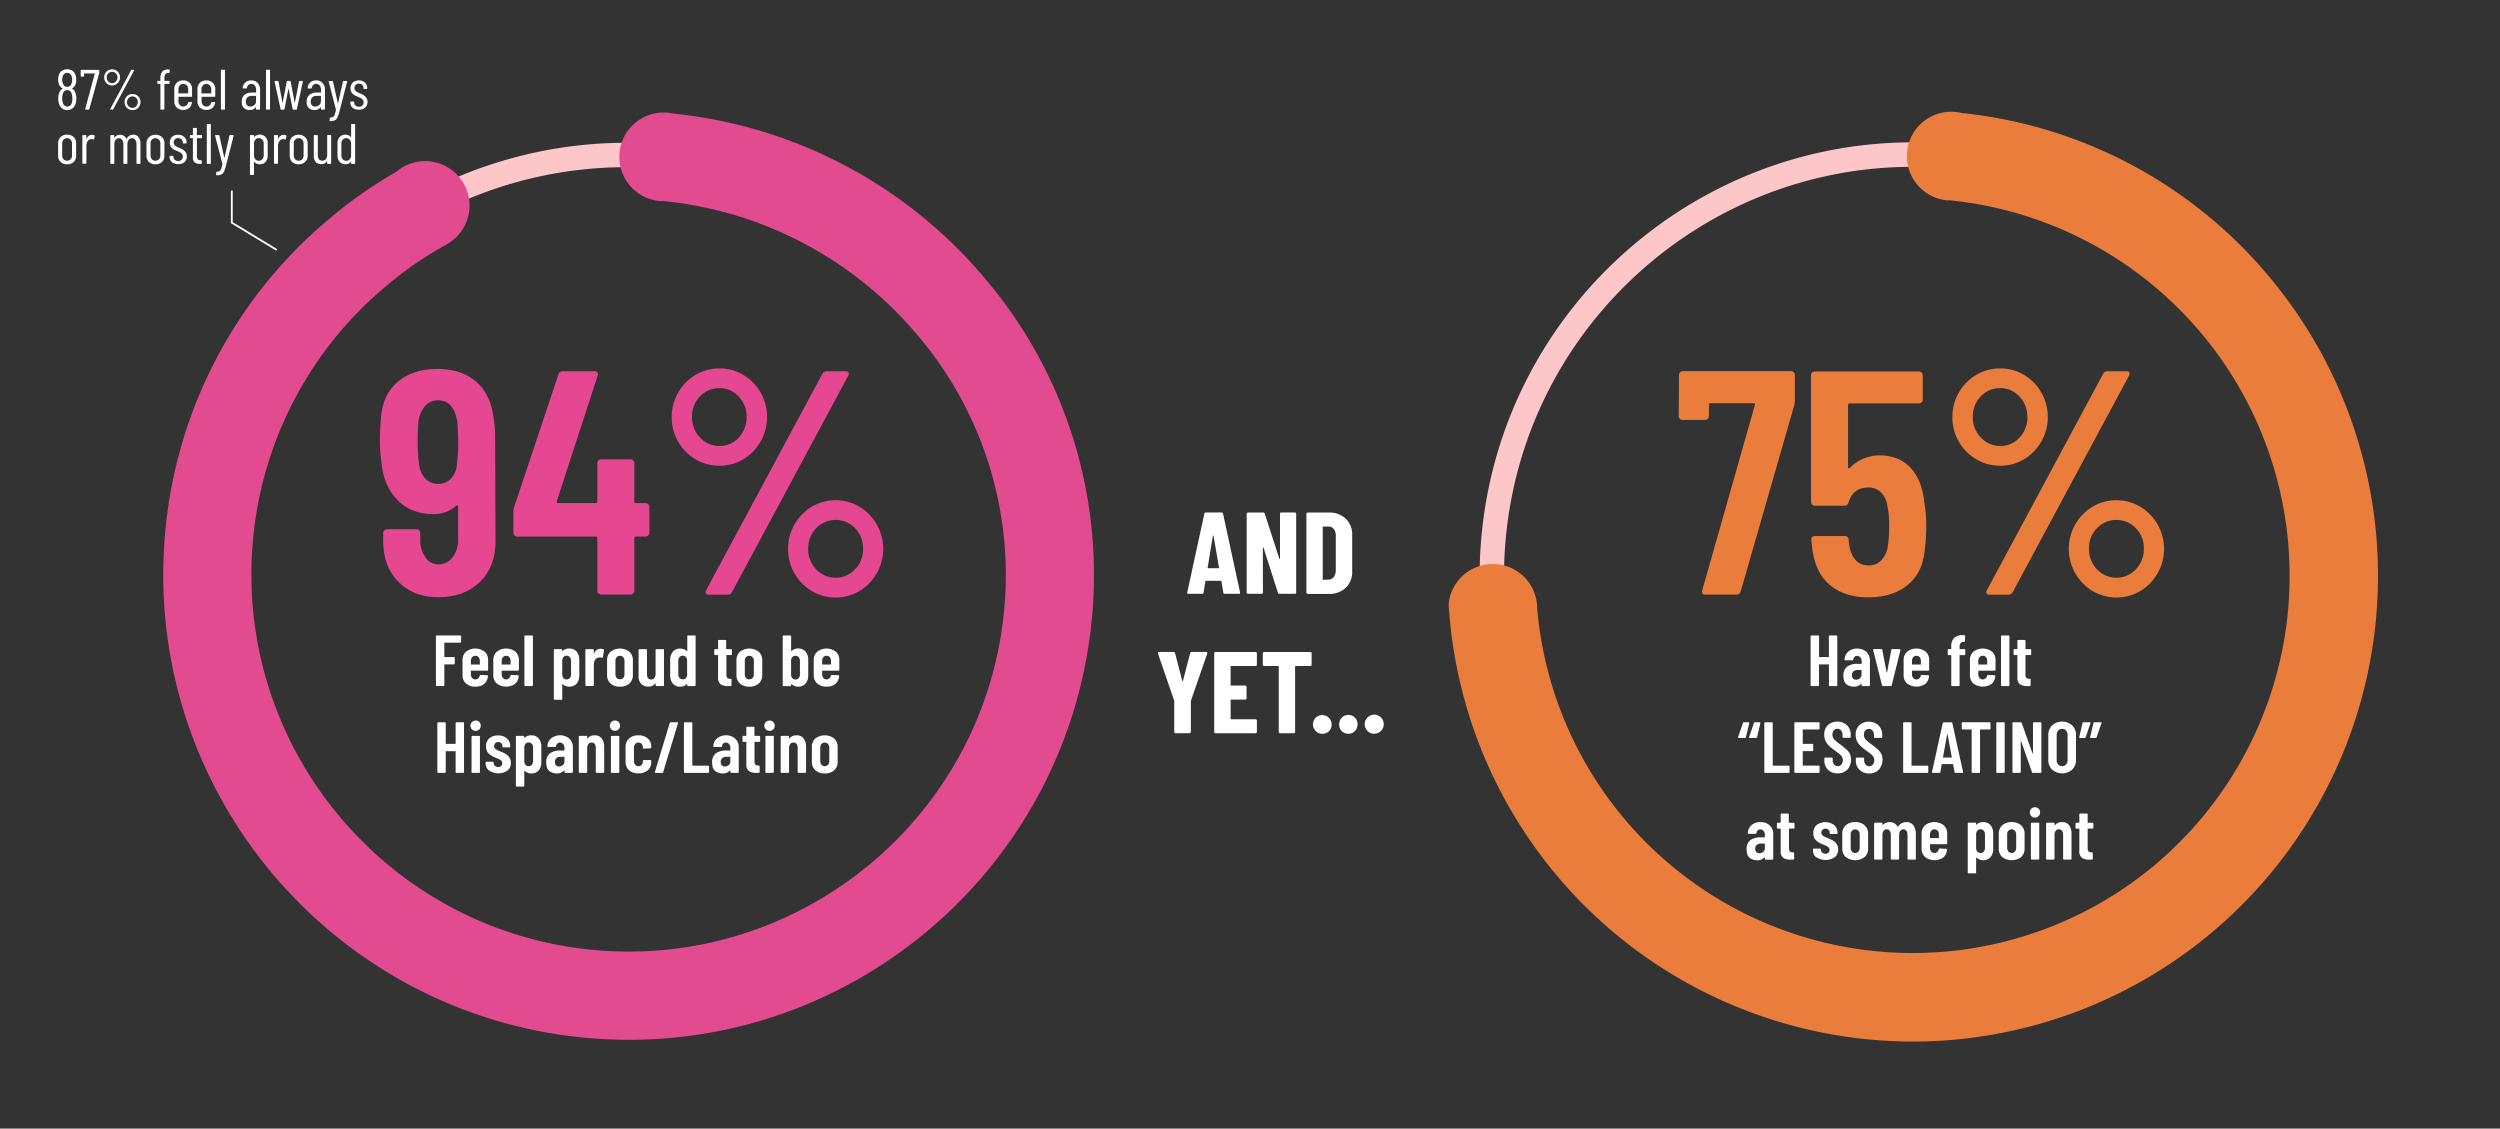
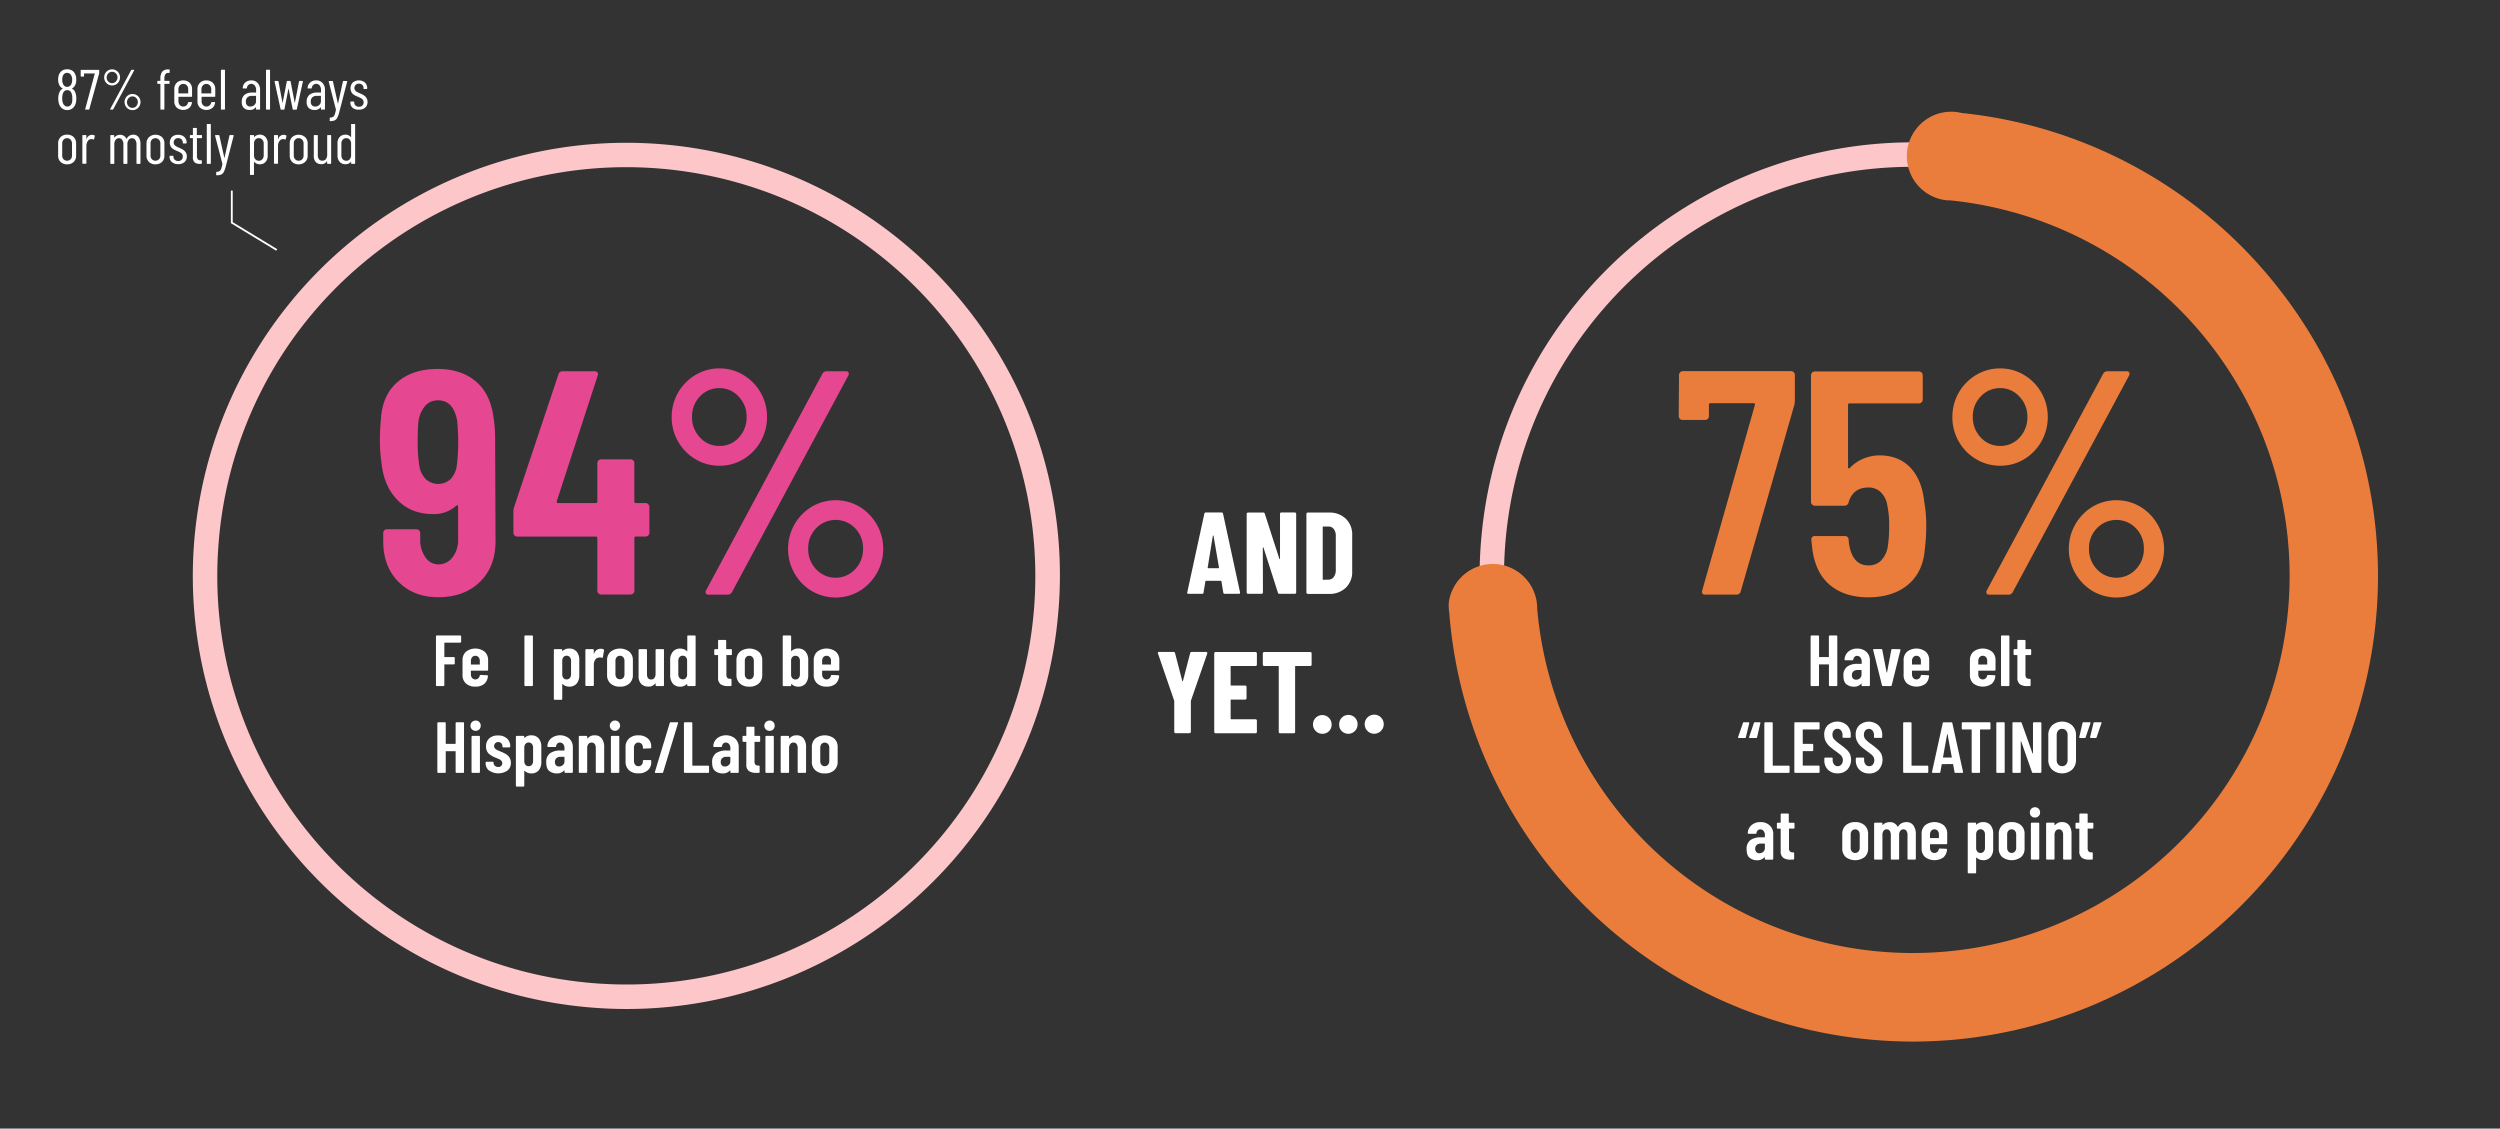
<svg xmlns="http://www.w3.org/2000/svg" viewBox="0 0 968 437">
  <rect x="0" y="0" width="968" height="437" fill="#333333" stroke="none" />
  <defs>
    <style>.cls-1{fill:#fff;}.cls-2{isolation:isolate;}.cls-3{fill:#fdc6c9;}.cls-4{fill:#e54790;}.cls-5{fill:#eb7d3c;}.cls-6{fill:#e34b90;}</style>
  </defs>
  <g id="Layer_2" data-name="Layer 2">
    <path class="cls-1" d="M178.43,248.75a.33.33,0,0,1-.24.1h-6a.13.13,0,0,0-.14.14v5.29a.13.13,0,0,0,.14.14h3.56a.29.29,0,0,1,.23.1.3.3,0,0,1,.1.24v2.15a.31.31,0,0,1-.1.24.29.29,0,0,1-.23.1h-3.56a.12.12,0,0,0-.14.14v7.92a.34.34,0,0,1-.34.34h-2.57a.34.34,0,0,1-.34-.34V246.38a.29.29,0,0,1,.1-.23.3.3,0,0,1,.24-.1h9.07a.34.34,0,0,1,.34.33v2.13A.33.33,0,0,1,178.43,248.75Z" />
    <path class="cls-1" d="M188.9,259.59a.36.36,0,0,1-.24.09h-6.19a.13.13,0,0,0-.14.14v1.26a2.11,2.11,0,0,0,.48,1.43,1.53,1.53,0,0,0,1.23.56,1.63,1.63,0,0,0,1.11-.4,1.85,1.85,0,0,0,.6-1.05.35.35,0,0,1,.36-.28l2.5.11a.29.29,0,0,1,.23.1.26.26,0,0,1,.07.26,4.33,4.33,0,0,1-1.42,3,5.17,5.17,0,0,1-3.45,1.05,5.1,5.1,0,0,1-3.62-1.22,4.24,4.24,0,0,1-1.33-3.31v-5.69a4.29,4.29,0,0,1,1.33-3.29,5.92,5.92,0,0,1,7.25,0,4.32,4.32,0,0,1,1.33,3.29v3.7A.37.37,0,0,1,188.9,259.59Zm-6.09-5.11a2.1,2.1,0,0,0-.48,1.42v1.26a.12.12,0,0,0,.14.14h3.17a.12.12,0,0,0,.14-.14V255.9a2.12,2.12,0,0,0-.48-1.44,1.61,1.61,0,0,0-1.26-.54A1.53,1.53,0,0,0,182.81,254.48Z" />
-     <path class="cls-1" d="M200.83,259.59a.36.36,0,0,1-.24.09H194.4a.13.13,0,0,0-.14.14v1.26a2.11,2.11,0,0,0,.48,1.43,1.5,1.5,0,0,0,1.23.56,1.63,1.63,0,0,0,1.11-.4,2,2,0,0,0,.6-1.05.34.34,0,0,1,.36-.28l2.49.11a.3.3,0,0,1,.24.1.26.26,0,0,1,.07.26,4.34,4.34,0,0,1-1.43,3,6.08,6.08,0,0,1-7.07-.17,4.28,4.28,0,0,1-1.33-3.31v-5.69a4.32,4.32,0,0,1,1.33-3.29,5.93,5.93,0,0,1,7.26,0,4.32,4.32,0,0,1,1.32,3.29v3.7A.36.36,0,0,1,200.83,259.59Zm-6.09-5.11a2.1,2.1,0,0,0-.48,1.42v1.26a.12.12,0,0,0,.14.14h3.17a.12.12,0,0,0,.14-.14V255.9a2.12,2.12,0,0,0-.48-1.44,1.61,1.61,0,0,0-1.26-.54A1.5,1.5,0,0,0,194.74,254.48Z" />
    <path class="cls-1" d="M203.15,265.55a.3.3,0,0,1-.1-.24V246.38a.29.29,0,0,1,.1-.23.31.31,0,0,1,.24-.1H206a.3.3,0,0,1,.24.1.29.29,0,0,1,.1.23v18.93a.34.34,0,0,1-.34.34h-2.57A.31.31,0,0,1,203.15,265.55Z" />
    <path class="cls-1" d="M223.3,252.33a5,5,0,0,1,1,3.32v5.66a5,5,0,0,1-1,3.36,3.66,3.66,0,0,1-2.92,1.2,3.87,3.87,0,0,1-1.31-.24,3.08,3.08,0,0,1-1.21-.77.09.09,0,0,0-.11,0s-.05.05-.05.11v5.65a.33.33,0,0,1-.1.24.33.33,0,0,1-.24.1h-2.58a.29.29,0,0,1-.23-.1.3.3,0,0,1-.1-.24V251.68a.3.3,0,0,1,.1-.24.29.29,0,0,1,.23-.1h2.58a.33.33,0,0,1,.24.1.33.33,0,0,1,.1.24V252c0,.06,0,.09.07.1s.09,0,.15-.1a3.52,3.52,0,0,1,2.46-.89A3.63,3.63,0,0,1,223.3,252.33Zm-2.66,2.12a1.59,1.59,0,0,0-1.26-.56,1.51,1.51,0,0,0-1.22.56,2.19,2.19,0,0,0-.46,1.45v5.18a2.17,2.17,0,0,0,.46,1.45,1.52,1.52,0,0,0,1.22.54,1.61,1.61,0,0,0,1.26-.54,2.18,2.18,0,0,0,.47-1.45V255.9A2.2,2.2,0,0,0,220.64,254.45Z" />
    <path class="cls-1" d="M233.71,251.45a.37.37,0,0,1,.17.42l-.45,2.61c0,.22-.15.29-.39.19a2.81,2.81,0,0,0-.73-.11,2.31,2.31,0,0,0-.61.08,1.79,1.79,0,0,0-1.28.89,3.29,3.29,0,0,0-.49,1.83v7.92a.3.3,0,0,1-.1.24.29.29,0,0,1-.23.1H227a.33.33,0,0,1-.24-.1.33.33,0,0,1-.1-.24v-13.6a.33.33,0,0,1,.1-.24.33.33,0,0,1,.24-.1h2.58a.29.29,0,0,1,.23.1.3.3,0,0,1,.1.24V253c0,.08,0,.12.06.13s.06,0,.08-.1a2.58,2.58,0,0,1,2.47-1.82A2.15,2.15,0,0,1,233.71,251.45Z" />
    <path class="cls-1" d="M236.39,264.64a4.3,4.3,0,0,1-1.33-3.33v-5.63a4.3,4.3,0,0,1,1.34-3.32,6,6,0,0,1,7.31,0,4.33,4.33,0,0,1,1.34,3.32v5.63a4.3,4.3,0,0,1-1.33,3.33,5.21,5.21,0,0,1-3.68,1.23A5.15,5.15,0,0,1,236.39,264.64Zm4.92-2.14a2.08,2.08,0,0,0,.49-1.44V255.9a2.06,2.06,0,0,0-.49-1.42,1.58,1.58,0,0,0-1.27-.56,1.61,1.61,0,0,0-1.26.54,2.12,2.12,0,0,0-.48,1.44v5.16a2.12,2.12,0,0,0,.48,1.44A1.61,1.61,0,0,0,240,263,1.63,1.63,0,0,0,241.31,262.5Z" />
    <path class="cls-1" d="M253.94,251.44a.33.33,0,0,1,.24-.1h2.58a.29.29,0,0,1,.23.1.3.3,0,0,1,.1.24v13.63a.3.3,0,0,1-.1.24.29.29,0,0,1-.23.1h-2.58a.33.33,0,0,1-.24-.1.33.33,0,0,1-.1-.24v-.61c0-.06,0-.1-.05-.12a.09.09,0,0,0-.11.06,2.93,2.93,0,0,1-2.61,1.2,3.79,3.79,0,0,1-2.76-1,4.22,4.22,0,0,1-1.05-3.15v-10a.33.33,0,0,1,.1-.24.33.33,0,0,1,.24-.1h2.58a.29.29,0,0,1,.23.1.3.3,0,0,1,.1.24V261c0,1.4.54,2.1,1.63,2.1a1.48,1.48,0,0,0,1.26-.6,2.75,2.75,0,0,0,.44-1.64v-9.15A.33.33,0,0,1,253.94,251.44Z" />
    <path class="cls-1" d="M266.15,246.15a.3.3,0,0,1,.24-.1H269a.3.3,0,0,1,.24.1.29.29,0,0,1,.1.23v18.93a.34.34,0,0,1-.34.34h-2.57a.34.34,0,0,1-.34-.34V265a.14.14,0,0,0-.05-.12.14.14,0,0,0-.12,0,3.44,3.44,0,0,1-2.52,1,3.59,3.59,0,0,1-2.91-1.23,5,5,0,0,1-1-3.3v-5.69a4.89,4.89,0,0,1,1.05-3.33,3.64,3.64,0,0,1,2.89-1.2,4.17,4.17,0,0,1,1.32.23,3.21,3.21,0,0,1,1.2.77.1.1,0,0,0,.12,0,.12.12,0,0,0,.05-.11v-5.66A.29.29,0,0,1,266.15,246.15Zm-.66,16.49a2,2,0,0,0,.56-1.16v-6a2,2,0,0,0-.56-1.16,1.54,1.54,0,0,0-1.12-.43,1.61,1.61,0,0,0-1.26.54,2.12,2.12,0,0,0-.47,1.44v5.18a2.13,2.13,0,0,0,.47,1.45,1.61,1.61,0,0,0,1.26.54A1.54,1.54,0,0,0,265.49,262.64Z" />
    <path class="cls-1" d="M283.37,253.54a.37.37,0,0,1-.24.1H281.4c-.1,0-.14,0-.14.14v7.33a2,2,0,0,0,.36,1.36,1.37,1.37,0,0,0,1.09.35h.2a.32.32,0,0,1,.33.34v2.15a.32.32,0,0,1-.33.34h-1a4.84,4.84,0,0,1-2.87-.7,3.06,3.06,0,0,1-1-2.63v-8.54a.12.12,0,0,0-.14-.14h-1a.34.34,0,0,1-.34-.34v-1.62a.33.33,0,0,1,.1-.24.33.33,0,0,1,.24-.1h1a.13.13,0,0,0,.14-.14v-3.08a.33.33,0,0,1,.1-.24.33.33,0,0,1,.24-.1h2.46a.34.34,0,0,1,.34.34v3.08a.12.12,0,0,0,.14.14h1.73a.33.33,0,0,1,.24.1.33.33,0,0,1,.1.24v1.62A.37.37,0,0,1,283.37,253.54Z" />
    <path class="cls-1" d="M286.48,264.64a4.3,4.3,0,0,1-1.33-3.33v-5.63a4.3,4.3,0,0,1,1.34-3.32,6,6,0,0,1,7.31,0,4.33,4.33,0,0,1,1.34,3.32v5.63a4.3,4.3,0,0,1-1.33,3.33,5.21,5.21,0,0,1-3.68,1.23A5.15,5.15,0,0,1,286.48,264.64Zm4.92-2.14a2.08,2.08,0,0,0,.49-1.44V255.9a2.06,2.06,0,0,0-.49-1.42,1.58,1.58,0,0,0-1.27-.56,1.61,1.61,0,0,0-1.26.54,2.12,2.12,0,0,0-.48,1.44v5.16a2.12,2.12,0,0,0,.48,1.44,1.61,1.61,0,0,0,1.26.54A1.63,1.63,0,0,0,291.4,262.5Z" />
    <path class="cls-1" d="M311.9,252.32a4.89,4.89,0,0,1,1.05,3.33v5.69a5,5,0,0,1-1,3.3,3.59,3.59,0,0,1-2.91,1.23,3.44,3.44,0,0,1-2.52-1,.12.12,0,0,0-.11,0,.12.12,0,0,0-.06.12v.33a.32.32,0,0,1-.33.34H303.4a.32.32,0,0,1-.33-.34V246.38a.32.32,0,0,1,.09-.23.33.33,0,0,1,.24-.1H306a.33.33,0,0,1,.24.1.32.32,0,0,1,.09.23V252a.09.09,0,0,0,.07.1c.05,0,.1,0,.16-.1a3.34,3.34,0,0,1,1.19-.7,3.9,3.9,0,0,1,1.27-.22A3.66,3.66,0,0,1,311.9,252.32Zm-2.65,2.14a1.58,1.58,0,0,0-1.26-.54,1.54,1.54,0,0,0-1.12.43,2,2,0,0,0-.56,1.16v6a2,2,0,0,0,.56,1.16,1.54,1.54,0,0,0,1.12.43,1.58,1.58,0,0,0,1.26-.54,2.13,2.13,0,0,0,.48-1.45V255.9A2.12,2.12,0,0,0,309.25,254.46Z" />
    <path class="cls-1" d="M324.89,259.59a.32.32,0,0,1-.24.09h-6.18a.12.12,0,0,0-.14.14v1.26a2.11,2.11,0,0,0,.47,1.43,1.53,1.53,0,0,0,1.23.56,1.63,1.63,0,0,0,1.11-.4,1.85,1.85,0,0,0,.6-1.05.36.36,0,0,1,.37-.28l2.49.11a.33.33,0,0,1,.24.1.31.31,0,0,1,.07.26,4.38,4.38,0,0,1-1.43,3,5.15,5.15,0,0,1-3.45,1.05,5.1,5.1,0,0,1-3.62-1.22,4.24,4.24,0,0,1-1.33-3.31v-5.69a4.29,4.29,0,0,1,1.33-3.29,5.92,5.92,0,0,1,7.25,0,4.29,4.29,0,0,1,1.33,3.29v3.7A.33.33,0,0,1,324.89,259.59Zm-6.09-5.11a2.1,2.1,0,0,0-.47,1.42v1.26c0,.1,0,.14.14.14h3.16a.12.12,0,0,0,.14-.14V255.9a2.12,2.12,0,0,0-.48-1.44,1.58,1.58,0,0,0-1.26-.54A1.53,1.53,0,0,0,318.8,254.48Z" />
    <path class="cls-1" d="M176.52,279.75a.33.33,0,0,1,.24-.1h2.58a.32.32,0,0,1,.33.34v18.92a.32.32,0,0,1-.33.34h-2.58a.33.33,0,0,1-.24-.1.33.33,0,0,1-.1-.24V291c0-.09,0-.14-.13-.14h-3.56a.13.13,0,0,0-.14.14v7.92a.34.34,0,0,1-.34.34h-2.57a.34.34,0,0,1-.34-.34V280a.34.34,0,0,1,.34-.34h2.57a.34.34,0,0,1,.34.34v7.89a.13.13,0,0,0,.14.14h3.56c.09,0,.13,0,.13-.14V280A.33.33,0,0,1,176.52,279.75Z" />
    <path class="cls-1" d="M182.75,282.42a2,2,0,0,1,1.43-3.42,1.85,1.85,0,0,1,1.41.57,2.11,2.11,0,0,1,0,2.85,1.91,1.91,0,0,1-1.4.56A2,2,0,0,1,182.75,282.42Zm-.07,16.73a.33.33,0,0,1-.1-.24V285.28a.33.33,0,0,1,.1-.24.33.33,0,0,1,.24-.1h2.58a.29.29,0,0,1,.23.1.3.3,0,0,1,.1.24v13.63a.3.3,0,0,1-.1.24.29.29,0,0,1-.23.1h-2.58A.33.33,0,0,1,182.68,299.15Z" />
    <path class="cls-1" d="M189.36,298.35a3.51,3.51,0,0,1-1.32-2.88v-.2a.34.34,0,0,1,.34-.33h2.41a.33.33,0,0,1,.24.1.32.32,0,0,1,.09.23v.14a1.44,1.44,0,0,0,.52,1.12,1.89,1.89,0,0,0,1.28.45,1.54,1.54,0,0,0,1.14-.42,1.43,1.43,0,0,0,.42-1.06,1.3,1.3,0,0,0-.36-.94,2.6,2.6,0,0,0-.78-.57c-.28-.14-.79-.35-1.52-.65a7.92,7.92,0,0,1-2.61-1.57,3.63,3.63,0,0,1-1-2.82,3.9,3.9,0,0,1,1.25-3.07,4.89,4.89,0,0,1,3.37-1.11,5,5,0,0,1,3.46,1.16,4,4,0,0,1,1.28,3.13.34.34,0,0,1-.34.33h-2.35a.3.3,0,0,1-.24-.1.29.29,0,0,1-.1-.23v-.17a1.49,1.49,0,0,0-.46-1.12,1.61,1.61,0,0,0-1.16-.45,1.5,1.5,0,0,0-1.16.46,1.57,1.57,0,0,0-.44,1.11,1.28,1.28,0,0,0,.34.9,2.57,2.57,0,0,0,.75.57c.28.14.75.35,1.4.63a15.54,15.54,0,0,1,2,.94,4.44,4.44,0,0,1,1.4,1.31,3.61,3.61,0,0,1,.6,2.12,3.66,3.66,0,0,1-1.32,3,6.34,6.34,0,0,1-7.08,0Z" />
    <path class="cls-1" d="M208.6,285.93a5,5,0,0,1,1,3.32v5.66a5,5,0,0,1-1,3.36,3.66,3.66,0,0,1-2.92,1.2,4.11,4.11,0,0,1-1.31-.23,3.23,3.23,0,0,1-1.21-.78.09.09,0,0,0-.11,0s-.05.05-.05.11v5.66a.34.34,0,0,1-.34.33h-2.58a.34.34,0,0,1-.33-.33V285.28a.3.3,0,0,1,.1-.24.29.29,0,0,1,.23-.1h2.58a.33.33,0,0,1,.24.1.33.33,0,0,1,.1.24v.33c0,.06,0,.09.07.1s.09,0,.15-.1a3.52,3.52,0,0,1,2.46-.89A3.63,3.63,0,0,1,208.6,285.93Zm-2.66,2.12a1.59,1.59,0,0,0-1.26-.56,1.51,1.51,0,0,0-1.22.56,2.19,2.19,0,0,0-.46,1.45v5.18a2.17,2.17,0,0,0,.46,1.45,1.52,1.52,0,0,0,1.22.54,1.61,1.61,0,0,0,1.26-.54,2.18,2.18,0,0,0,.47-1.45V289.5A2.2,2.2,0,0,0,205.94,288.05Z" />
    <path class="cls-1" d="M220.44,286a4.45,4.45,0,0,1,1.37,3.39v9.52a.3.3,0,0,1-.1.24.29.29,0,0,1-.23.1H218.9a.33.33,0,0,1-.24-.1.33.33,0,0,1-.1-.24v-.53a.13.13,0,0,0-.05-.11s-.08,0-.11.06a3.58,3.58,0,0,1-2.86,1.14,4.55,4.55,0,0,1-2.81-.91c-.82-.6-1.22-1.71-1.22-3.31a4.14,4.14,0,0,1,1.47-3.59,6.67,6.67,0,0,1,4-1.06h1.45a.12.12,0,0,0,.14-.14v-.73a2.41,2.41,0,0,0-.5-1.61,1.59,1.59,0,0,0-1.26-.6,1.33,1.33,0,0,0-1,.38,1.69,1.69,0,0,0-.48,1,.32.32,0,0,1-.36.33h-2.72q-.33,0-.3-.33a4.21,4.21,0,0,1,1.49-3.05,5.64,5.64,0,0,1,7,.13Zm-2.52,10.25a1.81,1.81,0,0,0,.64-1.48v-1.6a.12.12,0,0,0-.14-.14H217a2.26,2.26,0,0,0-1.54.52,1.91,1.91,0,0,0-.59,1.5,1.72,1.72,0,0,0,.45,1.3,1.58,1.58,0,0,0,1.15.44A2.23,2.23,0,0,0,217.92,296.25Z" />
    <path class="cls-1" d="M233,285.93a5.56,5.56,0,0,1,.94,3.46v9.52a.3.3,0,0,1-.1.24.29.29,0,0,1-.23.1h-2.58a.33.33,0,0,1-.24-.1.33.33,0,0,1-.1-.24v-9.26a2.55,2.55,0,0,0-.42-1.57,1.39,1.39,0,0,0-1.2-.56,1.48,1.48,0,0,0-1.26.59,2.6,2.6,0,0,0-.45,1.62v9.18a.32.32,0,0,1-.33.34h-2.58a.33.33,0,0,1-.24-.1.33.33,0,0,1-.1-.24V285.28a.33.33,0,0,1,.1-.24.33.33,0,0,1,.24-.1h2.58a.32.32,0,0,1,.33.34v.56a.08.08,0,0,0,.07.09c.05,0,.1,0,.16-.09a3.28,3.28,0,0,1,2.66-1.12A3.25,3.25,0,0,1,233,285.93Z" />
    <path class="cls-1" d="M236.71,282.42a2,2,0,0,1,2.84-2.85,2,2,0,0,1,.54,1.42,2,2,0,0,1-3.38,1.43Zm-.07,16.73a.3.3,0,0,1-.1-.24V285.28a.34.34,0,0,1,.34-.34h2.57a.33.33,0,0,1,.24.1.33.33,0,0,1,.1.24v13.63a.33.33,0,0,1-.1.24.33.33,0,0,1-.24.1h-2.57A.3.3,0,0,1,236.64,299.15Z" />
    <path class="cls-1" d="M243.55,298.24a4.34,4.34,0,0,1-1.33-3.33v-5.66a4.32,4.32,0,0,1,1.33-3.29,5.11,5.11,0,0,1,3.63-1.24,5.23,5.23,0,0,1,3.64,1.21,4,4,0,0,1,1.34,3.1v.39a.34.34,0,0,1-.33.34l-2.58.11a.3.3,0,0,1-.34-.34v-.28a1.68,1.68,0,0,0-.49-1.21,1.61,1.61,0,0,0-1.24-.52,1.5,1.5,0,0,0-1.23.56,2.1,2.1,0,0,0-.48,1.42v5.18a2.11,2.11,0,0,0,.48,1.43,1.5,1.5,0,0,0,1.23.56,1.64,1.64,0,0,0,1.24-.51,1.76,1.76,0,0,0,.49-1.25v-.28a.34.34,0,0,1,.34-.34l2.58,0a.29.29,0,0,1,.23.1.3.3,0,0,1,.1.24v.5a4,4,0,0,1-1.34,3.12,5.27,5.27,0,0,1-3.64,1.19A5.15,5.15,0,0,1,243.55,298.24Z" />
    <path class="cls-1" d="M253.59,299.14a.3.3,0,0,1,0-.28l5.74-18.93a.36.36,0,0,1,.37-.28h2.57a.3.3,0,0,1,.25.11.28.28,0,0,1,0,.28L256.78,299a.34.34,0,0,1-.36.28h-2.58A.31.31,0,0,1,253.59,299.14Z" />
    <path class="cls-1" d="M264.92,299.15a.3.3,0,0,1-.1-.24V280a.3.3,0,0,1,.1-.24.29.29,0,0,1,.23-.1h2.58a.33.33,0,0,1,.24.1.33.33,0,0,1,.1.24v16.32a.12.12,0,0,0,.14.14h6a.34.34,0,0,1,.34.34v2.12a.34.34,0,0,1-.34.34h-9.1A.29.29,0,0,1,264.92,299.15Z" />
    <path class="cls-1" d="M284.67,286a4.45,4.45,0,0,1,1.37,3.39v9.52a.3.3,0,0,1-.1.24.29.29,0,0,1-.23.1h-2.58a.33.33,0,0,1-.24-.1.33.33,0,0,1-.1-.24v-.53c0-.05,0-.09-.05-.11s-.08,0-.11.06a3.58,3.58,0,0,1-2.86,1.14,4.55,4.55,0,0,1-2.81-.91c-.82-.6-1.22-1.71-1.22-3.31a4.14,4.14,0,0,1,1.47-3.59,6.67,6.67,0,0,1,4-1.06h1.45a.12.12,0,0,0,.14-.14v-.73a2.41,2.41,0,0,0-.5-1.61,1.56,1.56,0,0,0-1.26-.6,1.33,1.33,0,0,0-1,.38,1.63,1.63,0,0,0-.47,1,.33.33,0,0,1-.37.33H276.5c-.23,0-.33-.11-.31-.33a4.21,4.21,0,0,1,1.49-3.05,5.64,5.64,0,0,1,7,.13Zm-2.52,10.25a1.81,1.81,0,0,0,.64-1.48v-1.6a.12.12,0,0,0-.14-.14H281.2a2.26,2.26,0,0,0-1.54.52,1.91,1.91,0,0,0-.59,1.5,1.72,1.72,0,0,0,.45,1.3,1.58,1.58,0,0,0,1.15.44A2.23,2.23,0,0,0,282.15,296.25Z" />
    <path class="cls-1" d="M294.26,287.14a.31.31,0,0,1-.24.1h-1.73c-.1,0-.14,0-.14.14v7.33a2,2,0,0,0,.36,1.36,1.37,1.37,0,0,0,1.09.35h.2a.32.32,0,0,1,.33.34v2.15a.32.32,0,0,1-.33.34h-.95a4.84,4.84,0,0,1-2.87-.7,3,3,0,0,1-1-2.63v-8.54a.12.12,0,0,0-.14-.14h-1a.33.33,0,0,1-.24-.1.35.35,0,0,1-.1-.24v-1.62a.33.33,0,0,1,.1-.24.33.33,0,0,1,.24-.1h1a.13.13,0,0,0,.14-.14v-3.08a.33.33,0,0,1,.1-.24.33.33,0,0,1,.24-.1h2.46a.34.34,0,0,1,.34.34v3.08a.12.12,0,0,0,.14.14H294a.31.31,0,0,1,.24.1.3.3,0,0,1,.1.24v1.62A.31.31,0,0,1,294.26,287.14Z" />
    <path class="cls-1" d="M296.54,282.42A2,2,0,0,1,298,279a1.85,1.85,0,0,1,1.41.57,2.11,2.11,0,0,1,0,2.85,1.91,1.91,0,0,1-1.4.56A2,2,0,0,1,296.54,282.42Zm-.07,16.73a.33.33,0,0,1-.1-.24V285.28a.33.33,0,0,1,.1-.24.33.33,0,0,1,.24-.1h2.58a.29.29,0,0,1,.23.1.3.3,0,0,1,.1.24v13.63a.3.3,0,0,1-.1.24.29.29,0,0,1-.23.1h-2.58A.33.33,0,0,1,296.47,299.15Z" />
    <path class="cls-1" d="M311.17,285.93a5.56,5.56,0,0,1,.94,3.46v9.52a.34.34,0,0,1-.34.34H309.2a.34.34,0,0,1-.34-.34v-9.26a2.55,2.55,0,0,0-.42-1.57,1.39,1.39,0,0,0-1.2-.56,1.48,1.48,0,0,0-1.26.59,2.6,2.6,0,0,0-.45,1.62v9.18a.34.34,0,0,1-.34.34h-2.57a.34.34,0,0,1-.34-.34V285.28a.34.34,0,0,1,.34-.34h2.57a.34.34,0,0,1,.34.34v.56c0,.05,0,.09.07.09s.1,0,.15-.09a3.3,3.3,0,0,1,2.66-1.12A3.26,3.26,0,0,1,311.17,285.93Z" />
    <path class="cls-1" d="M315.68,298.24a4.3,4.3,0,0,1-1.33-3.33v-5.63a4.33,4.33,0,0,1,1.34-3.32,6,6,0,0,1,7.31,0,4.3,4.3,0,0,1,1.34,3.32v5.63a4.33,4.33,0,0,1-1.32,3.33,5.24,5.24,0,0,1-3.69,1.23A5.17,5.17,0,0,1,315.68,298.24Zm4.93-2.14a2.11,2.11,0,0,0,.49-1.44V289.5a2.11,2.11,0,0,0-.49-1.42,1.74,1.74,0,0,0-2.54,0,2.17,2.17,0,0,0-.47,1.44v5.16a2.15,2.15,0,0,0,.47,1.44,1.61,1.61,0,0,0,1.26.55A1.66,1.66,0,0,0,320.61,296.1Z" />
    <g class="cls-2">
      <path class="cls-1" d="M473.66,229.44l-.72-4.32c0-.15-.09-.23-.27-.23H467c-.18,0-.27.08-.27.23l-.72,4.32c0,.33-.23.49-.59.49h-5.26c-.39,0-.54-.19-.45-.58l6.61-30.42a.55.55,0,0,1,.59-.5h6.07a.55.55,0,0,1,.59.5l6.57,30.42,0,.18c0,.27-.16.4-.49.4h-5.4C473.89,229.93,473.69,229.77,473.66,229.44ZM467.77,220h4.05c.15,0,.21-.07.18-.23l-2.12-12.28c0-.09-.07-.14-.13-.14s-.11,0-.14.14l-2,12.28C467.59,219.92,467.65,220,467.77,220Z" />
    </g>
    <g class="cls-2">
      <path class="cls-1" d="M495.74,198.59a.53.53,0,0,1,.38-.16h5.22a.53.53,0,0,1,.38.16.51.51,0,0,1,.16.38v30.42a.53.53,0,0,1-.16.39.52.52,0,0,1-.38.15H495.4a.56.56,0,0,1-.59-.45l-5.58-17.41c0-.09-.08-.13-.15-.11s-.12.06-.12.16l.05,17.27a.53.53,0,0,1-.16.39.52.52,0,0,1-.38.15h-5.22a.52.52,0,0,1-.38-.15.53.53,0,0,1-.16-.39V199a.51.51,0,0,1,.16-.38.53.53,0,0,1,.38-.16h5.89a.57.57,0,0,1,.59.45l5.62,17.42c0,.09.09.13.16.11s.11-.07.11-.16l0-17.28A.51.51,0,0,1,495.74,198.59Z" />
    </g>
    <g class="cls-2">
      <path class="cls-1" d="M506,229.78a.53.53,0,0,1-.16-.39V199a.51.51,0,0,1,.16-.38.53.53,0,0,1,.38-.16h8.14a9.07,9.07,0,0,1,6.57,2.39,8.41,8.41,0,0,1,2.48,6.34v14.05a8.41,8.41,0,0,1-2.48,6.34,9.07,9.07,0,0,1-6.57,2.38h-8.14A.52.52,0,0,1,506,229.78Zm6.41-5.29,2-.05a2.48,2.48,0,0,0,2-1,4.36,4.36,0,0,0,.81-2.61V207.57a4.31,4.31,0,0,0-.76-2.7,2.48,2.48,0,0,0-2.07-1h-2a.2.2,0,0,0-.23.22v20.16A.2.2,0,0,0,512.41,224.49Z" />
    </g>
    <g class="cls-2">
      <path class="cls-1" d="M454.83,283.73a.53.53,0,0,1-.16-.38v-11.7l0-.27-6.3-18.32a.48.48,0,0,1-.05-.22c0-.27.17-.41.5-.41h5.53a.59.59,0,0,1,.63.45l2.79,10.76c0,.09.08.13.14.13s.1,0,.13-.13l2.79-10.76a.59.59,0,0,1,.63-.45H467a.51.51,0,0,1,.4.16.49.49,0,0,1,.05.47l-6.35,18.32,0,.27v11.7a.55.55,0,0,1-.54.54h-5.27A.51.51,0,0,1,454.83,283.73Z" />
    </g>
    <g class="cls-2">
      <path class="cls-1" d="M486.51,257.72a.49.49,0,0,1-.38.16h-9.41a.2.2,0,0,0-.22.22v7.11c0,.16.07.23.22.23h5.4a.53.53,0,0,1,.39.16.52.52,0,0,1,.15.38v4.36a.54.54,0,0,1-.15.39.56.56,0,0,1-.39.15h-5.4c-.15,0-.22.08-.22.23v7.15c0,.16.07.23.22.23h9.41a.55.55,0,0,1,.54.54v4.36a.53.53,0,0,1-.16.39.52.52,0,0,1-.38.15H470.69a.54.54,0,0,1-.38-.15.57.57,0,0,1-.16-.39V253a.55.55,0,0,1,.54-.54h15.44a.53.53,0,0,1,.38.16.51.51,0,0,1,.16.38v4.37A.49.49,0,0,1,486.51,257.72Z" />
    </g>
    <g class="cls-2">
      <path class="cls-1" d="M507.71,252.59a.54.54,0,0,1,.15.38v4.37a.52.52,0,0,1-.15.38.53.53,0,0,1-.39.16H501.7a.2.2,0,0,0-.23.22v25.29a.51.51,0,0,1-.54.54h-5.26a.52.52,0,0,1-.38-.15.53.53,0,0,1-.16-.39V258.1a.2.2,0,0,0-.23-.22h-5.4a.51.51,0,0,1-.38-.16.53.53,0,0,1-.16-.38V253a.55.55,0,0,1,.54-.54h17.82A.57.57,0,0,1,507.71,252.59Z" />
    </g>
    <g class="cls-2">
      <path class="cls-1" d="M509.5,283.1a3.61,3.61,0,1,1,6.1-2.54,3.47,3.47,0,0,1-3.55,3.56A3.46,3.46,0,0,1,509.5,283.1Z" />
    </g>
    <g class="cls-2">
      <path class="cls-1" d="M519.54,283.1a3.41,3.41,0,0,1-1-2.54,3.56,3.56,0,1,1,7.11,0,3.59,3.59,0,0,1-6.1,2.54Z" />
    </g>
    <g class="cls-2">
      <path class="cls-1" d="M529.57,283.1a3.69,3.69,0,1,1,2.55,1A3.45,3.45,0,0,1,529.57,283.1Z" />
    </g>
    <path class="cls-3" d="M242.66,390.68q-7.08,0-14.28-.61C136.16,382.28,67.47,301,75.26,208.83a167.88,167.88,0,0,1,295.51-94,166.49,166.49,0,0,1,39,122.31C402.39,324.46,328.86,390.68,242.66,390.68Zm-13.48-10.05c87,7.36,163.8-57.38,171.15-144.31a158.41,158.41,0,0,0-260-134.26A157.13,157.13,0,0,0,84.7,209.63C77.35,296.56,142.17,373.27,229.18,380.63Z" />
    <path class="cls-4" d="M191.87,209.49q0,10-6.11,15.88t-16.13,5.87q-9.39,0-15.32-5.93t-5.93-15.82V206.4a1.47,1.47,0,0,1,1.48-1.48h11.37a1.47,1.47,0,0,1,1.48,1.48v2.35a11.48,11.48,0,0,0,2,7,6,6,0,0,0,4.88,2.78,6.82,6.82,0,0,0,5.62-2.72,11,11,0,0,0,2.17-7v-12.6a.52.52,0,0,0-.25-.5.41.41,0,0,0-.5.13,12.81,12.81,0,0,1-8.89,3.21q-8.52,0-13.84-5.44t-6.18-14.45a58,58,0,0,1-.62-8.65q0-4.2.38-8,.48-9.39,6.36-14.52t15.63-5.13q9,0,14.7,4.76t6.92,14a47.56,47.56,0,0,1,.62,7.79Zm-14.45-38.05c0-2.48-.13-5.23-.37-8.28q-1.37-8.16-7.42-8.16a6.43,6.43,0,0,0-5.06,2.23,11.94,11.94,0,0,0-2.6,6.3c-.16,2-.25,4.61-.25,7.91a60.56,60.56,0,0,0,.62,8.77,9.42,9.42,0,0,0,2.54,5.31,7.08,7.08,0,0,0,9.63-.06,9.47,9.47,0,0,0,2.41-5.62A74,74,0,0,0,177.42,171.44Z" />
    <path class="cls-4" d="M251,195.22a1.44,1.44,0,0,1,.44,1.05v10a1.49,1.49,0,0,1-1.49,1.48h-3.7a.55.55,0,0,0-.62.62v20.39a1.47,1.47,0,0,1-.43,1,1.43,1.43,0,0,1-1.05.43H232.77a1.47,1.47,0,0,1-1.48-1.48V208.38a.55.55,0,0,0-.62-.62h-30.4a1.47,1.47,0,0,1-1.48-1.48v-8a5.85,5.85,0,0,1,.25-1.86L216.21,145a1.55,1.55,0,0,1,1.61-1.24h12.35a1.19,1.19,0,0,1,1.24,1.73l-15.82,48.56c-.08.49.09.74.5.74h14.58a.55.55,0,0,0,.62-.62V179.34a1.43,1.43,0,0,1,.43-1.05,1.47,1.47,0,0,1,1.05-.43h11.37a1.47,1.47,0,0,1,1.48,1.48v14.83a.55.55,0,0,0,.62.62h3.7A1.43,1.43,0,0,1,251,195.22Z" />
    <path class="cls-4" d="M269.28,177.8a18.46,18.46,0,0,1-6.73-6.86,18.8,18.8,0,0,1-2.48-9.51,18.87,18.87,0,0,1,9.21-16.25,17.91,17.91,0,0,1,9.33-2.53,17.68,17.68,0,0,1,9.2,2.53A18.82,18.82,0,0,1,297,161.43a19,19,0,0,1-9.14,16.37,17.64,17.64,0,0,1-9.27,2.53A17.91,17.91,0,0,1,269.28,177.8Zm16.8-8.4a11.3,11.3,0,0,0,3-8,11,11,0,0,0-3.09-7.85,9.84,9.84,0,0,0-7.41-3.27,10.06,10.06,0,0,0-7.54,3.21,11,11,0,0,0-3.09,7.91,11.18,11.18,0,0,0,3.09,8,10,10,0,0,0,7.54,3.27A9.78,9.78,0,0,0,286.08,169.4Zm-12.79,60.35a1.36,1.36,0,0,1,.13-1.23l45-83.77a1.88,1.88,0,0,1,1.86-1h7.16c.58,0,.95.16,1.12.49a1.38,1.38,0,0,1-.13,1.24l-45,83.77a1.88,1.88,0,0,1-1.86,1h-7.16A1.14,1.14,0,0,1,273.29,229.75Zm41-.92a18.63,18.63,0,0,1-6.68-6.86,18.89,18.89,0,0,1-2.47-9.51,18.94,18.94,0,0,1,9.15-16.25,18.23,18.23,0,0,1,18.53,0,19.09,19.09,0,0,1,0,32.62,18.23,18.23,0,0,1-18.53,0Zm16.8-8.4a11.18,11.18,0,0,0,3.09-8,11,11,0,0,0-3.09-7.91,10.45,10.45,0,0,0-15.07,0,11,11,0,0,0-3.09,7.91,11.18,11.18,0,0,0,3.09,8,10.32,10.32,0,0,0,15.07,0Z" />
    <path class="cls-1" d="M708.25,246.15a.33.33,0,0,1,.24-.1h2.58a.33.33,0,0,1,.24.1.32.32,0,0,1,.09.23v18.93a.32.32,0,0,1-.33.34h-2.58a.32.32,0,0,1-.33-.34v-7.92a.12.12,0,0,0-.14-.14h-3.56a.12.12,0,0,0-.14.14v7.92a.34.34,0,0,1-.34.34h-2.57a.34.34,0,0,1-.34-.34V246.38a.29.29,0,0,1,.1-.23.3.3,0,0,1,.24-.1H704a.3.3,0,0,1,.24.1.29.29,0,0,1,.1.23v7.9a.13.13,0,0,0,.14.14H708a.13.13,0,0,0,.14-.14v-7.9A.32.32,0,0,1,708.25,246.15Z" />
    <path class="cls-1" d="M722.66,252.4a4.45,4.45,0,0,1,1.37,3.39v9.52a.3.3,0,0,1-.1.24.29.29,0,0,1-.23.1h-2.58a.33.33,0,0,1-.24-.1.33.33,0,0,1-.1-.24v-.53a.12.12,0,0,0,0-.11s-.08,0-.11.05a3.55,3.55,0,0,1-2.86,1.15A4.55,4.55,0,0,1,715,265c-.82-.6-1.22-1.71-1.22-3.32a4.12,4.12,0,0,1,1.47-3.58,6.67,6.67,0,0,1,4-1.06h1.45a.12.12,0,0,0,.14-.14v-.73a2.41,2.41,0,0,0-.5-1.61,1.59,1.59,0,0,0-1.26-.6,1.36,1.36,0,0,0-1,.37,1.74,1.74,0,0,0-.48,1,.32.32,0,0,1-.36.33h-2.72c-.22,0-.32-.11-.31-.33a4.3,4.3,0,0,1,1.5-3.06,5.13,5.13,0,0,1,3.41-1.14A5.06,5.06,0,0,1,722.66,252.4Zm-2.52,10.25a1.81,1.81,0,0,0,.64-1.48v-1.6a.12.12,0,0,0-.14-.14h-1.45a2.26,2.26,0,0,0-1.54.52,1.87,1.87,0,0,0-.59,1.5,1.72,1.72,0,0,0,.45,1.3,1.58,1.58,0,0,0,1.15.43A2.24,2.24,0,0,0,720.14,262.65Z" />
    <path class="cls-1" d="M728.71,265.37l-3.42-13.69v-.12c0-.16.1-.25.31-.25h2.86a.32.32,0,0,1,.36.31l1.68,8.71c0,.05,0,.08.08.08s.07,0,.09-.08l1.65-8.71a.32.32,0,0,1,.36-.31l2.86.06c.26,0,.36.12.31.36l-3.39,13.64a.37.37,0,0,1-.39.28h-3A.36.36,0,0,1,728.71,265.37Z" />
    <path class="cls-1" d="M746.89,259.59a.32.32,0,0,1-.23.09h-6.19a.12.12,0,0,0-.14.14v1.26a2.16,2.16,0,0,0,.47,1.43,1.53,1.53,0,0,0,1.24.56,1.62,1.62,0,0,0,1.1-.4,1.85,1.85,0,0,0,.6-1.05.36.36,0,0,1,.37-.28l2.49.11a.33.33,0,0,1,.24.1.28.28,0,0,1,.07.26,4.34,4.34,0,0,1-1.43,3,6.08,6.08,0,0,1-7.07-.17,4.24,4.24,0,0,1-1.33-3.31v-5.69a4.29,4.29,0,0,1,1.33-3.29,5.92,5.92,0,0,1,7.25,0,4.29,4.29,0,0,1,1.33,3.29v3.7A.33.33,0,0,1,746.89,259.59Zm-6.09-5.11a2.15,2.15,0,0,0-.47,1.42v1.26c0,.1,0,.14.14.14h3.16a.12.12,0,0,0,.14-.14V255.9a2.17,2.17,0,0,0-.47-1.44,1.61,1.61,0,0,0-1.26-.54A1.53,1.53,0,0,0,740.8,254.48Z" />
-     <path class="cls-1" d="M760.87,251.44a.32.32,0,0,1,.09.24v1.65a.31.31,0,0,1-.33.33h-1.74a.13.13,0,0,0-.14.14v11.51a.3.3,0,0,1-.1.24.29.29,0,0,1-.23.1h-2.55a.34.34,0,0,1-.34-.34V253.8a.13.13,0,0,0-.14-.14h-.89a.32.32,0,0,1-.34-.33v-1.65a.34.34,0,0,1,.34-.34h.89a.13.13,0,0,0,.14-.14v-.7a4.61,4.61,0,0,1,1.15-3.56,5.28,5.28,0,0,1,3.67-1h.22a.36.36,0,0,1,.24.09.37.37,0,0,1,.1.24l-.06,1.91a.29.29,0,0,1-.1.23.3.3,0,0,1-.24.1h-.13a1.52,1.52,0,0,0-1.24.55,2.61,2.61,0,0,0-.39,1.58v.56a.13.13,0,0,0,.14.14h1.74A.33.33,0,0,1,760.87,251.44Z" />
    <path class="cls-1" d="M772.57,259.59a.36.36,0,0,1-.24.09h-6.19a.13.13,0,0,0-.14.14v1.26a2.11,2.11,0,0,0,.48,1.43,1.53,1.53,0,0,0,1.23.56,1.63,1.63,0,0,0,1.11-.4,1.91,1.91,0,0,0,.6-1.05.34.34,0,0,1,.36-.28l2.49.11a.3.3,0,0,1,.24.1.26.26,0,0,1,.07.26,4.3,4.3,0,0,1-1.43,3,6.08,6.08,0,0,1-7.07-.17,4.28,4.28,0,0,1-1.33-3.31v-5.69a4.32,4.32,0,0,1,1.33-3.29,5.93,5.93,0,0,1,7.26,0,4.32,4.32,0,0,1,1.33,3.29v3.7A.37.37,0,0,1,772.57,259.59Zm-6.09-5.11a2.1,2.1,0,0,0-.48,1.42v1.26a.12.12,0,0,0,.14.14h3.17a.12.12,0,0,0,.14-.14V255.9a2.12,2.12,0,0,0-.48-1.44,1.61,1.61,0,0,0-1.26-.54A1.53,1.53,0,0,0,766.48,254.48Z" />
    <path class="cls-1" d="M774.89,265.55a.33.33,0,0,1-.1-.24V246.38a.34.34,0,0,1,.34-.33h2.58a.34.34,0,0,1,.33.33v18.93a.3.3,0,0,1-.1.24.29.29,0,0,1-.23.1h-2.58A.33.33,0,0,1,774.89,265.55Z" />
    <path class="cls-1" d="M786.37,253.54a.33.33,0,0,1-.24.1H784.4c-.1,0-.14,0-.14.14v7.33a2,2,0,0,0,.36,1.36,1.37,1.37,0,0,0,1.09.35h.2a.33.33,0,0,1,.24.1.33.33,0,0,1,.1.24v2.15a.33.33,0,0,1-.1.24.33.33,0,0,1-.24.1H785a4.84,4.84,0,0,1-2.87-.7,3.06,3.06,0,0,1-1-2.63v-8.54a.12.12,0,0,0-.14-.14h-1a.37.37,0,0,1-.24-.1.36.36,0,0,1-.09-.24v-1.62a.32.32,0,0,1,.33-.34h1a.13.13,0,0,0,.14-.14v-3.08a.33.33,0,0,1,.1-.24.33.33,0,0,1,.24-.1h2.46a.34.34,0,0,1,.34.34v3.08a.12.12,0,0,0,.14.14h1.73a.34.34,0,0,1,.34.34v1.62A.33.33,0,0,1,786.37,253.54Z" />
    <path class="cls-1" d="M673,285.66a.3.3,0,0,1,0-.3l1.88-5.43a.34.34,0,0,1,.36-.28H677c.26,0,.36.12.31.36L676,285.47a.34.34,0,0,1-.36.28h-2.44A.33.33,0,0,1,673,285.66Zm4.27,0a.34.34,0,0,1,0-.3l1.84-5.43a.36.36,0,0,1,.37-.28h1.82c.26,0,.36.12.31.36l-1.26,5.44a.36.36,0,0,1-.37.3h-2.46A.3.3,0,0,1,677.23,285.66Z" />
    <path class="cls-1" d="M683.25,299.15a.3.3,0,0,1-.1-.24V280a.34.34,0,0,1,.34-.34h2.57a.34.34,0,0,1,.34.34v16.32a.13.13,0,0,0,.14.14h6.05a.32.32,0,0,1,.33.34v2.12a.32.32,0,0,1-.33.34h-9.1A.3.3,0,0,1,683.25,299.15Z" />
    <path class="cls-1" d="M704.45,282.35a.33.33,0,0,1-.24.1h-6.05a.13.13,0,0,0-.14.14v5.29a.13.13,0,0,0,.14.14h3.58a.34.34,0,0,1,.34.34v2.15a.34.34,0,0,1-.34.34h-3.58a.13.13,0,0,0-.14.14v5.32a.13.13,0,0,0,.14.14h6.05a.32.32,0,0,1,.33.34v2.12a.32.32,0,0,1-.33.34h-9.1a.34.34,0,0,1-.34-.34V280a.34.34,0,0,1,.34-.34h9.1a.32.32,0,0,1,.33.34v2.12A.32.32,0,0,1,704.45,282.35Z" />
    <path class="cls-1" d="M707.82,298.07a4.9,4.9,0,0,1-1.43-3.66v-.73a.34.34,0,0,1,.34-.34h2.55a.29.29,0,0,1,.23.1.3.3,0,0,1,.1.24v.56a2.69,2.69,0,0,0,.55,1.76,1.72,1.72,0,0,0,1.41.67A1.82,1.82,0,0,0,713,296a2.73,2.73,0,0,0,.25-2.92,3.67,3.67,0,0,0-.87-1c-.37-.32-1-.78-1.79-1.37a25.59,25.59,0,0,1-2.25-1.79,6.83,6.83,0,0,1-1.43-1.9,5.49,5.49,0,0,1-.57-2.56,4.89,4.89,0,0,1,1.4-3.69,5.6,5.6,0,0,1,7.44.07,5.15,5.15,0,0,1,1.43,3.82v.67a.31.31,0,0,1-.1.24.29.29,0,0,1-.23.1h-2.52a.3.3,0,0,1-.24-.1.31.31,0,0,1-.1-.24v-.73a2.64,2.64,0,0,0-.55-1.75,1.77,1.77,0,0,0-1.44-.66,1.75,1.75,0,0,0-1.37.61,2.43,2.43,0,0,0-.53,1.66,2.61,2.61,0,0,0,.57,1.71,13.23,13.23,0,0,0,2.26,1.93c1.13.84,2,1.53,2.57,2.06a6.15,6.15,0,0,1,1.35,1.75,5.78,5.78,0,0,1-1,6.09,5,5,0,0,1-3.75,1.44A5.09,5.09,0,0,1,707.82,298.07Z" />
    <path class="cls-1" d="M720,298.07a4.9,4.9,0,0,1-1.43-3.66v-.73a.33.33,0,0,1,.1-.24.33.33,0,0,1,.24-.1h2.55a.32.32,0,0,1,.33.34v.56a2.69,2.69,0,0,0,.55,1.76,1.72,1.72,0,0,0,1.41.67,1.82,1.82,0,0,0,1.43-.63,2.73,2.73,0,0,0,.25-2.92,3.8,3.8,0,0,0-.86-1c-.38-.32-1-.78-1.8-1.37a25.59,25.59,0,0,1-2.25-1.79,6.83,6.83,0,0,1-1.43-1.9,5.49,5.49,0,0,1-.57-2.56,4.89,4.89,0,0,1,1.4-3.69,5.6,5.6,0,0,1,7.44.07,5.15,5.15,0,0,1,1.43,3.82v.67a.34.34,0,0,1-.09.24.33.33,0,0,1-.24.1h-2.52a.3.3,0,0,1-.24-.1.31.31,0,0,1-.1-.24v-.73a2.64,2.64,0,0,0-.55-1.75,1.87,1.87,0,0,0-2.81-.05,2.43,2.43,0,0,0-.53,1.66,2.61,2.61,0,0,0,.57,1.71,13.23,13.23,0,0,0,2.26,1.93,32.7,32.7,0,0,1,2.57,2.06,6.15,6.15,0,0,1,1.35,1.75,5.78,5.78,0,0,1-1,6.09,5,5,0,0,1-3.75,1.44A5.09,5.09,0,0,1,720,298.07Z" />
    <path class="cls-1" d="M737,299.15a.33.33,0,0,1-.1-.24V280a.33.33,0,0,1,.1-.24.33.33,0,0,1,.24-.1h2.58a.29.29,0,0,1,.23.1.3.3,0,0,1,.1.24v16.32a.13.13,0,0,0,.14.14h6a.33.33,0,0,1,.24.1.33.33,0,0,1,.1.24v2.12a.33.33,0,0,1-.1.24.33.33,0,0,1-.24.1h-9.1A.33.33,0,0,1,737,299.15Z" />
    <path class="cls-1" d="M756.79,298.94l-.53-2.94c0-.09-.06-.14-.17-.14H752c-.11,0-.17.05-.17.14l-.53,2.94a.31.31,0,0,1-.36.31h-2.55c-.26,0-.36-.12-.31-.37L752.23,280a.32.32,0,0,1,.36-.31h3a.33.33,0,0,1,.36.31l4.15,18.92V299c0,.17-.11.25-.31.25h-2.61A.31.31,0,0,1,756.79,298.94Zm-4.31-5.63h3.11c.11,0,.15,0,.14-.14l-1.63-8.84c0-.06-.05-.09-.08-.09s-.07,0-.09.09l-1.59,8.84C752.32,293.27,752.37,293.31,752.48,293.31Z" />
    <path class="cls-1" d="M770.61,279.75a.33.33,0,0,1,.1.24v2.12a.33.33,0,0,1-.1.24.33.33,0,0,1-.24.1h-3.56a.13.13,0,0,0-.14.14v16.32a.32.32,0,0,1-.33.34h-2.58a.32.32,0,0,1-.33-.34V282.59a.13.13,0,0,0-.14-.14h-3.36a.34.34,0,0,1-.34-.34V280a.34.34,0,0,1,.34-.34h10.44A.33.33,0,0,1,770.61,279.75Z" />
    <path class="cls-1" d="M773.07,299.15a.33.33,0,0,1-.1-.24V280a.33.33,0,0,1,.1-.24.33.33,0,0,1,.24-.1h2.58a.29.29,0,0,1,.23.1.3.3,0,0,1,.1.24v18.92a.3.3,0,0,1-.1.24.29.29,0,0,1-.23.1h-2.58A.33.33,0,0,1,773.07,299.15Z" />
-     <path class="cls-1" d="M787.29,279.75a.33.33,0,0,1,.24-.1h2.55a.33.33,0,0,1,.24.1.33.33,0,0,1,.1.24v18.92a.33.33,0,0,1-.1.24.33.33,0,0,1-.24.1h-2.94a.34.34,0,0,1-.36-.28l-4.17-11.87c0-.06-.06-.08-.1-.07a.08.08,0,0,0-.07.09l0,11.79a.33.33,0,0,1-.1.24.33.33,0,0,1-.24.1h-2.55a.32.32,0,0,1-.33-.34V280a.32.32,0,0,1,.33-.34h2.89a.35.35,0,0,1,.36.28l4.2,11.79s.05.08.1.07a.09.09,0,0,0,.07-.1V280A.32.32,0,0,1,787.29,279.75Z" />
+     <path class="cls-1" d="M787.29,279.75a.33.33,0,0,1,.24-.1h2.55a.33.33,0,0,1,.24.1.33.33,0,0,1,.1.24v18.92a.33.33,0,0,1-.1.24.33.33,0,0,1-.24.1h-2.94a.34.34,0,0,1-.36-.28l-4.17-11.87c0-.06-.06-.08-.1-.07a.08.08,0,0,0-.07.09l0,11.79a.33.33,0,0,1-.1.24.33.33,0,0,1-.24.1h-2.55a.32.32,0,0,1-.33-.34V280a.32.32,0,0,1,.33-.34h2.89a.35.35,0,0,1,.36.28l4.2,11.79s.05.08.1.07a.09.09,0,0,0,.07-.1V280A.32.32,0,0,1,787.29,279.75" />
    <path class="cls-1" d="M794.58,298a5.17,5.17,0,0,1-1.48-3.87v-9.4a5.17,5.17,0,0,1,1.48-3.87,5.89,5.89,0,0,1,7.76,0,5.18,5.18,0,0,1,1.49,3.87v9.4a5.18,5.18,0,0,1-1.49,3.87,5.92,5.92,0,0,1-7.76,0Zm5.41-2a2.48,2.48,0,0,0,.59-1.72v-9.68a2.52,2.52,0,0,0-.59-1.73,2,2,0,0,0-1.54-.66,1.91,1.91,0,0,0-1.52.66,2.51,2.51,0,0,0-.58,1.73v9.68a2.47,2.47,0,0,0,.58,1.72,1.91,1.91,0,0,0,1.52.66A2,2,0,0,0,800,296Z" />
    <path class="cls-1" d="M809.42,279.75a.35.35,0,0,1,0,.29l-1.85,5.43a.35.35,0,0,1-.36.28H805.4c-.26,0-.37-.12-.31-.36l1.26-5.43a.36.36,0,0,1,.36-.31h2.47A.27.27,0,0,1,809.42,279.75Zm4.26,0a.28.28,0,0,1,0,.29l-1.87,5.43a.36.36,0,0,1-.37.28h-1.85q-.39,0-.3-.36l1.31-5.46a.36.36,0,0,1,.37-.28h2.43A.29.29,0,0,1,813.68,279.75Z" />
    <path class="cls-1" d="M685.22,319.6A4.42,4.42,0,0,1,686.6,323v9.52a.33.33,0,0,1-.1.24.33.33,0,0,1-.24.1h-2.58a.29.29,0,0,1-.23-.1.3.3,0,0,1-.1-.24V332a.11.11,0,0,0-.06-.11s-.07,0-.11.05a3.54,3.54,0,0,1-2.86,1.15,4.55,4.55,0,0,1-2.81-.91c-.81-.6-1.22-1.71-1.22-3.32a4.13,4.13,0,0,1,1.47-3.58,6.67,6.67,0,0,1,4-1.06h1.46a.13.13,0,0,0,.14-.14v-.73a2.41,2.41,0,0,0-.51-1.61,1.56,1.56,0,0,0-1.26-.6,1.33,1.33,0,0,0-1,.38,1.63,1.63,0,0,0-.47,1,.33.33,0,0,1-.37.33h-2.71c-.23,0-.33-.11-.31-.33a4.23,4.23,0,0,1,1.5-3.06,5.1,5.1,0,0,1,3.4-1.14A5,5,0,0,1,685.22,319.6Zm-2.52,10.25a1.81,1.81,0,0,0,.65-1.48v-1.6a.13.13,0,0,0-.14-.14h-1.46a2.28,2.28,0,0,0-1.54.52,1.91,1.91,0,0,0-.59,1.5,1.72,1.72,0,0,0,.45,1.3,1.58,1.58,0,0,0,1.15.43A2.22,2.22,0,0,0,682.7,329.85Z" />
    <path class="cls-1" d="M694.81,320.74a.33.33,0,0,1-.23.1h-1.74a.12.12,0,0,0-.14.14v7.33a2,2,0,0,0,.36,1.36,1.4,1.4,0,0,0,1.1.35h.19a.33.33,0,0,1,.24.1.33.33,0,0,1,.1.24v2.15a.33.33,0,0,1-.1.24.33.33,0,0,1-.24.1h-1a4.84,4.84,0,0,1-2.87-.7,3.06,3.06,0,0,1-1-2.63V321c0-.1,0-.14-.14-.14h-1a.34.34,0,0,1-.33-.34v-1.62a.3.3,0,0,1,.1-.24.29.29,0,0,1,.23-.1h1a.12.12,0,0,0,.14-.14v-3.08a.34.34,0,0,1,.34-.34h2.46a.33.33,0,0,1,.24.1.33.33,0,0,1,.1.24v3.08a.13.13,0,0,0,.14.14h1.74a.29.29,0,0,1,.23.1.3.3,0,0,1,.1.24v1.62A.33.33,0,0,1,694.81,320.74Z" />
-     <path class="cls-1" d="M703.28,332a3.5,3.5,0,0,1-1.31-2.88v-.2a.31.31,0,0,1,.33-.33h2.41a.36.36,0,0,1,.24.09.37.37,0,0,1,.1.24V329a1.43,1.43,0,0,0,.51,1.12,1.89,1.89,0,0,0,1.28.45,1.56,1.56,0,0,0,1.15-.42,1.43,1.43,0,0,0,.42-1.06,1.31,1.31,0,0,0-.37-.94,2.83,2.83,0,0,0-.78-.58c-.28-.13-.79-.34-1.51-.64a7.87,7.87,0,0,1-2.62-1.57,3.67,3.67,0,0,1-1-2.83,3.89,3.89,0,0,1,1.24-3.06,5.71,5.71,0,0,1,6.83,0,4,4,0,0,1,1.28,3.13.34.34,0,0,1-.34.33h-2.35a.34.34,0,0,1-.34-.33v-.17a1.49,1.49,0,0,0-.46-1.12,1.59,1.59,0,0,0-1.16-.45,1.5,1.5,0,0,0-1.16.46,1.57,1.57,0,0,0-.44,1.11,1.28,1.28,0,0,0,.34.89,2.48,2.48,0,0,0,.76.58c.28.14.74.35,1.4.63a16,16,0,0,1,2,.94,4.33,4.33,0,0,1,1.4,1.31,3.61,3.61,0,0,1,.6,2.12,3.64,3.64,0,0,1-1.31,3,6.33,6.33,0,0,1-7.09,0Z" />
    <path class="cls-1" d="M714.66,331.84a4.34,4.34,0,0,1-1.33-3.33v-5.63a4.3,4.3,0,0,1,1.35-3.32,5.13,5.13,0,0,1,3.64-1.24,5.2,5.2,0,0,1,3.67,1.24,4.33,4.33,0,0,1,1.34,3.32v5.63a4.3,4.3,0,0,1-1.33,3.33,6.09,6.09,0,0,1-7.34,0Zm4.93-2.14a2.08,2.08,0,0,0,.49-1.44V323.1a2.06,2.06,0,0,0-.49-1.42,1.73,1.73,0,0,0-2.53,0,2.12,2.12,0,0,0-.48,1.44v5.16a2.12,2.12,0,0,0,.48,1.44,1.6,1.6,0,0,0,1.26.55A1.65,1.65,0,0,0,719.59,329.7Z" />
    <path class="cls-1" d="M740.87,319.59a5.84,5.84,0,0,1,.94,3.54v9.38a.34.34,0,0,1-.34.34h-2.55a.29.29,0,0,1-.23-.1.3.3,0,0,1-.1-.24v-9.15a2.79,2.79,0,0,0-.42-1.65,1.32,1.32,0,0,0-1.15-.59,1.45,1.45,0,0,0-1.23.59,2.6,2.6,0,0,0-.45,1.62v9.18a.34.34,0,0,1-.34.34h-2.54a.34.34,0,0,1-.34-.34v-9.15a2.72,2.72,0,0,0-.43-1.65,1.34,1.34,0,0,0-1.14-.59,1.45,1.45,0,0,0-1.23.59,2.6,2.6,0,0,0-.45,1.62v9.18a.32.32,0,0,1-.33.34H726a.33.33,0,0,1-.24-.1.33.33,0,0,1-.1-.24V318.88a.33.33,0,0,1,.1-.24.33.33,0,0,1,.24-.1h2.55a.32.32,0,0,1,.33.34v.44a.12.12,0,0,0,.06.12s.07,0,.11-.06a3.41,3.41,0,0,1,1.26-.81,4,4,0,0,1,1.37-.25,3.26,3.26,0,0,1,3.06,1.76c0,.08.14.05.25-.08a3.22,3.22,0,0,1,1.41-1.29,4.1,4.1,0,0,1,1.72-.39A3.19,3.19,0,0,1,740.87,319.59Z" />
    <path class="cls-1" d="M753.86,326.79a.32.32,0,0,1-.24.09h-6.18a.12.12,0,0,0-.14.14v1.26a2.16,2.16,0,0,0,.47,1.43,1.53,1.53,0,0,0,1.23.56,1.63,1.63,0,0,0,1.11-.4,1.85,1.85,0,0,0,.6-1.05.36.36,0,0,1,.37-.28l2.49.11a.33.33,0,0,1,.24.1.28.28,0,0,1,.07.26,4.34,4.34,0,0,1-1.43,3,6.08,6.08,0,0,1-7.07-.17,4.24,4.24,0,0,1-1.33-3.31v-5.69a4.29,4.29,0,0,1,1.33-3.29,5.92,5.92,0,0,1,7.25,0,4.29,4.29,0,0,1,1.33,3.29v3.7A.33.33,0,0,1,753.86,326.79Zm-6.09-5.11a2.15,2.15,0,0,0-.47,1.42v1.26c0,.1,0,.14.14.14h3.16a.12.12,0,0,0,.14-.14V323.1a2.17,2.17,0,0,0-.47-1.44,1.61,1.61,0,0,0-1.27-.54A1.53,1.53,0,0,0,747.77,321.68Z" />
    <path class="cls-1" d="M770.76,319.53a5,5,0,0,1,1,3.32v5.66a5,5,0,0,1-1,3.36,3.64,3.64,0,0,1-2.91,1.2,3.93,3.93,0,0,1-1.32-.24,3,3,0,0,1-1.2-.77s-.08,0-.11,0a.11.11,0,0,0-.06.11v5.65a.34.34,0,0,1-.34.34h-2.57a.33.33,0,0,1-.24-.1.33.33,0,0,1-.1-.24V318.88a.33.33,0,0,1,.1-.24.33.33,0,0,1,.24-.1h2.57a.34.34,0,0,1,.34.34v.33c0,.06,0,.09.07.1s.1,0,.15-.1a3.57,3.57,0,0,1,2.47-.89A3.61,3.61,0,0,1,770.76,319.53Zm-2.66,2.12a1.59,1.59,0,0,0-1.26-.56,1.52,1.52,0,0,0-1.22.56,2.19,2.19,0,0,0-.46,1.45v5.18a2.17,2.17,0,0,0,.46,1.45,1.54,1.54,0,0,0,1.22.54,1.61,1.61,0,0,0,1.26-.54,2.13,2.13,0,0,0,.48-1.45V323.1A2.15,2.15,0,0,0,768.1,321.65Z" />
    <path class="cls-1" d="M775.25,331.84a4.34,4.34,0,0,1-1.33-3.33v-5.63a4.3,4.3,0,0,1,1.35-3.32,5.13,5.13,0,0,1,3.64-1.24,5.2,5.2,0,0,1,3.67,1.24,4.33,4.33,0,0,1,1.34,3.32v5.63a4.3,4.3,0,0,1-1.33,3.33,6.09,6.09,0,0,1-7.34,0Zm4.93-2.14a2.08,2.08,0,0,0,.49-1.44V323.1a2.06,2.06,0,0,0-.49-1.42,1.58,1.58,0,0,0-1.27-.56,1.61,1.61,0,0,0-1.26.54,2.12,2.12,0,0,0-.48,1.44v5.16a2.12,2.12,0,0,0,.48,1.44,1.61,1.61,0,0,0,1.26.55A1.63,1.63,0,0,0,780.18,329.7Z" />
    <path class="cls-1" d="M786.52,316a1.94,1.94,0,0,1-.56-1.43,1.93,1.93,0,0,1,2-2,1.89,1.89,0,0,1,1.42.57,2,2,0,0,1,.54,1.42,1.92,1.92,0,0,1-2,2A2,2,0,0,1,786.52,316Zm-.07,16.73a.32.32,0,0,1-.09-.24V318.88a.32.32,0,0,1,.33-.34h2.58a.32.32,0,0,1,.33.34v13.63a.32.32,0,0,1-.33.34h-2.58A.33.33,0,0,1,786.45,332.75Z" />
    <path class="cls-1" d="M801.15,319.53a5.56,5.56,0,0,1,.94,3.46v9.52a.3.3,0,0,1-.1.24.29.29,0,0,1-.23.1h-2.58a.33.33,0,0,1-.24-.1.33.33,0,0,1-.1-.24v-9.26a2.55,2.55,0,0,0-.42-1.57,1.39,1.39,0,0,0-1.2-.56,1.48,1.48,0,0,0-1.26.59,2.6,2.6,0,0,0-.45,1.62v9.18a.3.3,0,0,1-.1.24.29.29,0,0,1-.23.1H792.6a.33.33,0,0,1-.24-.1.33.33,0,0,1-.1-.24V318.88a.33.33,0,0,1,.1-.24.33.33,0,0,1,.24-.1h2.58a.29.29,0,0,1,.23.1.3.3,0,0,1,.1.24v.56a.08.08,0,0,0,.07.09s.1,0,.16-.09a3.28,3.28,0,0,1,2.66-1.12A3.25,3.25,0,0,1,801.15,319.53Z" />
    <path class="cls-1" d="M810.45,320.74a.37.37,0,0,1-.24.1h-1.73c-.1,0-.14,0-.14.14v7.33a2,2,0,0,0,.36,1.36,1.37,1.37,0,0,0,1.09.35h.2a.32.32,0,0,1,.33.34v2.15a.32.32,0,0,1-.33.34h-1a4.84,4.84,0,0,1-2.87-.7,3.06,3.06,0,0,1-1-2.63V321a.12.12,0,0,0-.14-.14h-1a.34.34,0,0,1-.34-.34v-1.62a.33.33,0,0,1,.1-.24.33.33,0,0,1,.24-.1h1a.13.13,0,0,0,.14-.14v-3.08a.33.33,0,0,1,.1-.24.33.33,0,0,1,.24-.1H808a.34.34,0,0,1,.34.34v3.08a.12.12,0,0,0,.14.14h1.73a.33.33,0,0,1,.24.1.33.33,0,0,1,.1.24v1.62A.37.37,0,0,1,810.45,320.74Z" />
    <path class="cls-5" d="M659.09,228.64l20.39-71.78c.16-.5,0-.74-.5-.74H662.3a.54.54,0,0,0-.61.61v4.45a1.44,1.44,0,0,1-.44,1,1.41,1.41,0,0,1-1,.43h-8.77a1.47,1.47,0,0,1-1.48-1.48l.12-15.94a1.47,1.47,0,0,1,1.48-1.48h41.89a1.47,1.47,0,0,1,1.48,1.48v10a10.64,10.64,0,0,1-.24,1.73L674,229a1.62,1.62,0,0,1-1.73,1.24h-12C659.26,230.25,658.84,229.71,659.09,228.64Z" />
    <path class="cls-5" d="M745.83,203.56a64.35,64.35,0,0,1-.5,8.65q-.62,9.15-6.42,14.08t-15.45,5q-9.13,0-14.82-4.7t-6.92-14.08l-.37-3.46a1.31,1.31,0,0,1,1.48-1.49H714.2a1.44,1.44,0,0,1,1.6,1.49,15.68,15.68,0,0,0,.25,2.22q1.49,7.67,7.41,7.66a6.67,6.67,0,0,0,5-2,10.21,10.21,0,0,0,2.53-5.56,51.35,51.35,0,0,0,.5-7.9,36.44,36.44,0,0,0-.75-7.91,8.88,8.88,0,0,0-2.53-5,6.68,6.68,0,0,0-4.76-1.8q-5.93,0-7.66,5.69a1.58,1.58,0,0,1-1.6,1.36H702.71a1.42,1.42,0,0,1-1.05-.44,1.4,1.4,0,0,1-.44-1.05v-49a1.44,1.44,0,0,1,.44-1.05,1.41,1.41,0,0,1,1.05-.43H743a1.47,1.47,0,0,1,1.48,1.48v9.39a1.49,1.49,0,0,1-1.48,1.49H716.18a.54.54,0,0,0-.62.61v24.1c0,.24.08.39.24.43a.52.52,0,0,0,.5-.19,15.27,15.27,0,0,1,5.13-3.52,16,16,0,0,1,6.36-1.3q7.41,0,11.92,4.76t5.38,13.41A49.13,49.13,0,0,1,745.83,203.56Z" />
    <path class="cls-5" d="M765.16,177.8a18.53,18.53,0,0,1-6.73-6.86,18.79,18.79,0,0,1-2.47-9.51,18.84,18.84,0,0,1,9.2-16.25,17.93,17.93,0,0,1,9.33-2.53,17.69,17.69,0,0,1,9.21,2.53,18.84,18.84,0,0,1,9.2,16.25,19,19,0,0,1-9.14,16.37,17.59,17.59,0,0,1-9.27,2.53A17.93,17.93,0,0,1,765.16,177.8ZM782,169.4a11.32,11.32,0,0,0,3-8,11.09,11.09,0,0,0-3.09-7.85,9.84,9.84,0,0,0-7.42-3.27,10,10,0,0,0-7.53,3.21,11,11,0,0,0-3.09,7.91,11.2,11.2,0,0,0,3.09,8,10,10,0,0,0,7.53,3.27A9.79,9.79,0,0,0,782,169.4Zm-12.79,60.35a1.35,1.35,0,0,1,.12-1.23l45-83.77a1.87,1.87,0,0,1,1.85-1h7.17c.57,0,.94.16,1.11.49a1.41,1.41,0,0,1-.12,1.24l-45,83.77a1.88,1.88,0,0,1-1.85,1h-7.17C769.71,230.25,769.34,230.08,769.18,229.75Zm41-.92a19.09,19.09,0,0,1,0-32.62,18.23,18.23,0,0,1,18.53,0,19.07,19.07,0,0,1,0,32.62,18.23,18.23,0,0,1-18.53,0Zm16.8-8.4a11.2,11.2,0,0,0,3.09-8,11,11,0,0,0-3.09-7.91,10.45,10.45,0,0,0-15.07,0,11,11,0,0,0-3.09,7.91,11.2,11.2,0,0,0,3.09,8,10.32,10.32,0,0,0,15.07,0Z" />
    <path class="cls-3" d="M740.91,391q-7.17,0-14.4-.61c-92.18-7.8-160.83-89.2-153-181.47l4.72.4-4.72-.4c7.8-92.27,89.15-161,181.33-153.2a168,168,0,0,1,94.06,295.65A166.49,166.49,0,0,1,740.91,391Zm-.34-326.41c-81.31,0-150.67,62.58-157.65,145.13-7.36,87.06,57.41,163.87,144.39,171.22a158.48,158.48,0,0,0,134.32-260.1A157.21,157.21,0,0,0,754,65.13C749.5,64.75,745,64.56,740.57,64.56Z" />
    <path class="cls-5" d="M878.3,106.75a178.84,178.84,0,0,0-118.76-63,16.48,16.48,0,0,0-2.56-.43,17.19,17.19,0,1,0-2.9,34.26c.35,0,.7,0,1,0a146.14,146.14,0,0,1,79.67,257,145.95,145.95,0,0,1-239.55-98.91A17.19,17.19,0,0,0,561,233.09a16.42,16.42,0,0,0,.13,3.91h0A180.17,180.17,0,0,0,725.47,402.64q7.77.66,15.46.66A180.32,180.32,0,0,0,878.3,106.75Z" />
-     <path class="cls-6" d="M381.26,107.68A181.45,181.45,0,0,0,260.84,44a17.18,17.18,0,1,0-5.31,33.86c.48,0,1,0,1.43,0A147.49,147.49,0,0,1,355.2,129.7a143.26,143.26,0,0,1,33.73,105.15c-6.42,76-70.39,133.6-145.4,133.6-4.11,0-8.26-.17-12.42-.52-80.25-6.79-140-77.53-133.25-157.69a144.9,144.9,0,0,1,51.32-99.19,136.51,136.51,0,0,1,23.9-16.45l0-.08a17.18,17.18,0,1,0-19.64-28A172.26,172.26,0,0,0,127.18,85a178.74,178.74,0,0,0-63.32,122.4c-8.36,98.91,65.37,186.19,164.37,194.56,5.15.43,10.25.65,15.33.65,92.52,0,171.44-71.08,179.37-164.85A177.13,177.13,0,0,0,381.26,107.68Z" />
    <g class="cls-2">
      <g class="cls-2">
        <path class="cls-1" d="M27.9,34.35a2.42,2.42,0,0,1,1.17,1.25,6.24,6.24,0,0,1,.48,2.55,6.45,6.45,0,0,1-.3,2.09A3.55,3.55,0,0,1,28,42a3.25,3.25,0,0,1-2,.63A3.17,3.17,0,0,1,24.09,42a3.57,3.57,0,0,1-1.22-1.73,6.92,6.92,0,0,1-.31-2.14A6,6,0,0,1,23,35.75a2.76,2.76,0,0,1,1.23-1.4c.06-.05.06-.09,0-.13A2.75,2.75,0,0,1,23,33a4.86,4.86,0,0,1-.48-2.25A4.73,4.73,0,0,1,23,28.54a3.17,3.17,0,0,1,1.19-1.27,3.49,3.49,0,0,1,1.8-.45,3.75,3.75,0,0,1,1.81.43A2.94,2.94,0,0,1,29,28.5a4.59,4.59,0,0,1,.52,2.31A4.5,4.5,0,0,1,29.09,33a3,3,0,0,1-1.19,1.24C27.83,34.26,27.83,34.3,27.9,34.35Zm-3.8-3.43a3.44,3.44,0,0,0,.35,1.65A1.64,1.64,0,0,0,26,33.64a1.7,1.7,0,0,0,1-.31,1.94,1.94,0,0,0,.65-.85,3.82,3.82,0,0,0,.3-1.59,3.21,3.21,0,0,0-.37-1.67,1.68,1.68,0,0,0-1.61-1,1.64,1.64,0,0,0-1.6,1.1A3.61,3.61,0,0,0,24.1,30.92ZM28,38.07a5.15,5.15,0,0,0-.3-1.9A1.69,1.69,0,0,0,26,34.9a1.54,1.54,0,0,0-1,.35,2.11,2.11,0,0,0-.65,1,5.55,5.55,0,0,0-.26,1.81,5.6,5.6,0,0,0,.2,1.6A2.3,2.3,0,0,0,25,40.84a1.52,1.52,0,0,0,1.08.41,1.67,1.67,0,0,0,1.14-.42,2.45,2.45,0,0,0,.67-1.22A6.27,6.27,0,0,0,28,38.07Z" />
      </g>
      <g class="cls-2">
        <path class="cls-1" d="M33,42.38a.21.21,0,0,1,0-.18L36.7,28.5s0,0,0-.06a.09.09,0,0,0-.07,0h-4a.08.08,0,0,0-.09.09v.9a.2.2,0,0,1-.22.22h-.86a.2.2,0,0,1-.22-.22V27.26a.2.2,0,0,1,.22-.22h6.74a.2.2,0,0,1,.22.22v1s0,.11-.05.26L34.59,42.25a.22.22,0,0,1-.24.19H33.14A.2.2,0,0,1,33,42.38Z" />
      </g>
      <g class="cls-2">
        <path class="cls-1" d="M41.86,32.68a3.06,3.06,0,0,1-1.12-1.14,3.21,3.21,0,0,1,0-3.14,3.06,3.06,0,0,1,1.12-1.14,3.12,3.12,0,0,1,1.55-.41,3,3,0,0,1,1.54.41,3.16,3.16,0,0,1,0,5.42,3,3,0,0,1-1.54.41A3.12,3.12,0,0,1,41.86,32.68Zm3-1.16A2.2,2.2,0,0,0,45.5,30a2.17,2.17,0,0,0-.6-1.56,2,2,0,0,0-1.49-.64,2,2,0,0,0-1.49.64,2.27,2.27,0,0,0,0,3.12,2,2,0,0,0,1.49.64A2,2,0,0,0,44.9,31.52ZM42.7,42.37a.17.17,0,0,1,0-.19l8.07-15a.27.27,0,0,1,.27-.16h.7a.23.23,0,0,1,.19.08c0,.05,0,.11,0,.19l-8.08,15a.25.25,0,0,1-.26.15h-.7A.22.22,0,0,1,42.7,42.37Zm7.06-.15a2.92,2.92,0,0,1-1.12-1.14,3.18,3.18,0,0,1-.41-1.58,3.13,3.13,0,0,1,.41-1.56,3.08,3.08,0,0,1,2.67-1.55,3,3,0,0,1,1.54.42A3.08,3.08,0,0,1,54,37.94a3.13,3.13,0,0,1,.41,1.56A3.18,3.18,0,0,1,54,41.08a3,3,0,0,1-2.65,1.56A3,3,0,0,1,49.76,42.22Zm3-1.15a2.23,2.23,0,0,0,.6-1.57A2.11,2.11,0,0,0,52.79,38a2,2,0,0,0-3,0,2.12,2.12,0,0,0-.62,1.54,2.22,2.22,0,0,0,.6,1.58,2,2,0,0,0,1.51.64A2,2,0,0,0,52.8,41.07Z" />
      </g>
      <g class="cls-2">
        <path class="cls-1" d="M64,28.79a3.35,3.35,0,0,0-.35,1.75v.68c0,.06,0,.09.08.09h1.7a.2.2,0,0,1,.22.22v.73a.2.2,0,0,1-.22.22h-1.7s-.08,0-.08.09v9.65a.2.2,0,0,1-.22.22h-1.1a.19.19,0,0,1-.22-.22V32.57a.08.08,0,0,0-.09-.09h-.88a.2.2,0,0,1-.22-.22v-.73a.19.19,0,0,1,.22-.22h.88a.08.08,0,0,0,.09-.09v-.7a4.35,4.35,0,0,1,.7-2.77,2.88,2.88,0,0,1,2.35-.86h.31a.19.19,0,0,1,.22.22l0,.9a.19.19,0,0,1-.22.22h-.26A1.3,1.3,0,0,0,64,28.79Z" />
      </g>
      <g class="cls-2">
        <path class="cls-1" d="M74.19,37.47h-5a.08.08,0,0,0-.09.09v1.61a2.2,2.2,0,0,0,.51,1.5,1.73,1.73,0,0,0,1.36.58,1.79,1.79,0,0,0,1.2-.42,2.09,2.09,0,0,0,.65-1.11.23.23,0,0,1,.24-.2l1.1,0a.18.18,0,0,1,.15.07.17.17,0,0,1,0,.17,3.19,3.19,0,0,1-1.07,2.06,3.89,3.89,0,0,1-4.82-.16,3.3,3.3,0,0,1-.93-2.45V34.5a3.29,3.29,0,0,1,.93-2.43,3.39,3.39,0,0,1,2.5-.93,3.44,3.44,0,0,1,2.52.93,3.29,3.29,0,0,1,.93,2.43v2.75A.19.19,0,0,1,74.19,37.47ZM69.6,33.08a2.24,2.24,0,0,0-.51,1.53v1.47a.08.08,0,0,0,.09.09h3.6a.08.08,0,0,0,.09-.09V34.61a2.16,2.16,0,0,0-.53-1.53A1.76,1.76,0,0,0,71,32.5,1.73,1.73,0,0,0,69.6,33.08Z" />
      </g>
      <g class="cls-2">
        <path class="cls-1" d="M83.15,37.47h-5a.08.08,0,0,0-.09.09v1.61a2.16,2.16,0,0,0,.52,1.5,1.7,1.7,0,0,0,1.35.58,1.79,1.79,0,0,0,1.2-.42,2,2,0,0,0,.65-1.11.23.23,0,0,1,.24-.2l1.1,0a.21.21,0,0,1,.16.07.19.19,0,0,1,0,.17,3.14,3.14,0,0,1-1.07,2.06,3.87,3.87,0,0,1-4.81-.16,3.27,3.27,0,0,1-.94-2.45V34.5a3.25,3.25,0,0,1,.94-2.43,3.37,3.37,0,0,1,2.49-.93,3.41,3.41,0,0,1,2.52.93,3.29,3.29,0,0,1,.94,2.43v2.75A.2.2,0,0,1,83.15,37.47Zm-4.59-4.39A2.2,2.2,0,0,0,78,34.61v1.47a.08.08,0,0,0,.09.09h3.61a.08.08,0,0,0,.09-.09V34.61a2.21,2.21,0,0,0-.53-1.53,1.78,1.78,0,0,0-1.39-.58A1.7,1.7,0,0,0,78.56,33.08Z" />
      </g>
      <g class="cls-2">
        <path class="cls-1" d="M85.54,42.22v-15a.2.2,0,0,1,.22-.22h1.12a.2.2,0,0,1,.23.22v15c0,.15-.08.22-.23.22H85.76A.2.2,0,0,1,85.54,42.22Z" />
      </g>
      <g class="cls-2">
        <path class="cls-1" d="M99.78,32.14a3.8,3.8,0,0,1,.92,2.67v7.41a.19.19,0,0,1-.22.22H99.36a.19.19,0,0,1-.22-.22v-.66a0,0,0,0,0,0-.05s0,0-.08,0a2.86,2.86,0,0,1-2.44,1.08,3.31,3.31,0,0,1-2.1-.69,2.94,2.94,0,0,1-.89-2.46,3.34,3.34,0,0,1,1.07-2.74,4.45,4.45,0,0,1,2.84-.86h1.54a.08.08,0,0,0,.09-.09v-.86a2.81,2.81,0,0,0-.51-1.76,1.7,1.7,0,0,0-2.49-.22,1.73,1.73,0,0,0-.56,1.12.2.2,0,0,1-.22.22l-1.24,0a.19.19,0,0,1-.16-.07.14.14,0,0,1,0-.15,2.94,2.94,0,0,1,1-2.1,3.45,3.45,0,0,1,2.33-.8A3.2,3.2,0,0,1,99.78,32.14Zm-1.3,8.53a2,2,0,0,0,.66-1.61V37.21a.08.08,0,0,0-.09-.09H97.49a2.41,2.41,0,0,0-1.67.56,2.14,2.14,0,0,0-.62,1.66,2,2,0,0,0,.47,1.44,1.67,1.67,0,0,0,1.25.47A2.27,2.27,0,0,0,98.48,40.67Z" />
      </g>
      <g class="cls-2">
        <path class="cls-1" d="M103,42.22v-15a.2.2,0,0,1,.22-.22h1.12a.2.2,0,0,1,.22.22v15a.19.19,0,0,1-.22.22h-1.12A.19.19,0,0,1,103,42.22Z" />
      </g>
      <g class="cls-2">
        <path class="cls-1" d="M108.64,42.25l-2.33-10.7v0a.18.18,0,0,1,.2-.2h1.08a.22.22,0,0,1,.24.2l1.58,8.4s0,.05,0,.05,0,0,0-.05l1.63-8.4a.23.23,0,0,1,.24-.2h1c.15,0,.23.07.24.2l1.63,8.4s0,.05,0,.05,0,0,0-.05l1.63-8.4a.23.23,0,0,1,.24-.2l1.06,0c.16,0,.22.08.19.25l-2.33,10.67c0,.13-.09.19-.24.19h-1.12a.23.23,0,0,1-.25-.19l-1.62-8.06s0-.06,0-.06,0,0,0,.06l-1.56,8.06a.21.21,0,0,1-.24.19h-1.11A.22.22,0,0,1,108.64,42.25Z" />
      </g>
      <g class="cls-2">
        <path class="cls-1" d="M124.9,32.14a3.76,3.76,0,0,1,.93,2.67v7.41c0,.15-.08.22-.23.22h-1.12a.2.2,0,0,1-.22-.22v-.66a0,0,0,0,0,0-.05s0,0-.08,0a2.85,2.85,0,0,1-2.44,1.08,3.31,3.31,0,0,1-2.1-.69,3,3,0,0,1-.89-2.46,3.32,3.32,0,0,1,1.08-2.74,4.42,4.42,0,0,1,2.83-.86h1.54a.08.08,0,0,0,.09-.09v-.86a2.87,2.87,0,0,0-.5-1.76,1.65,1.65,0,0,0-1.37-.66,1.62,1.62,0,0,0-1.13.44,1.78,1.78,0,0,0-.56,1.12.2.2,0,0,1-.22.22l-1.23,0a.19.19,0,0,1-.17-.07.14.14,0,0,1,0-.15,2.94,2.94,0,0,1,1-2.1,3.48,3.48,0,0,1,2.34-.8A3.17,3.17,0,0,1,124.9,32.14Zm-1.3,8.53a2,2,0,0,0,.66-1.61V37.21a.08.08,0,0,0-.09-.09h-1.56a2.41,2.41,0,0,0-1.67.56,2.13,2.13,0,0,0-.61,1.66,1.92,1.92,0,0,0,.47,1.44,1.65,1.65,0,0,0,1.24.47A2.27,2.27,0,0,0,123.6,40.67Z" />
      </g>
      <g class="cls-2">
        <path class="cls-1" d="M127.67,46.78a.29.29,0,0,1,0-.16v-.88a.2.2,0,0,1,.22-.22,2.13,2.13,0,0,0,1.07-.26,1.73,1.73,0,0,0,.62-.86,11.22,11.22,0,0,0,.49-1.89.25.25,0,0,0,0-.08.11.11,0,0,1,0,0l-2.8-10.83,0-.06c0-.12.07-.18.22-.18h1.19c.15,0,.23.07.24.2l1.94,8.65s0,.06,0,.06,0,0,0-.06l1.92-8.65a.23.23,0,0,1,.24-.2l1.23,0a.22.22,0,0,1,.17.07.18.18,0,0,1,0,.18l-3.06,11.83a10.18,10.18,0,0,1-.78,2.18,2.2,2.2,0,0,1-1,1,4.46,4.46,0,0,1-1.74.27h-.11A.12.12,0,0,1,127.67,46.78Z" />
      </g>
      <g class="cls-2">
        <path class="cls-1" d="M136.57,41.77a2.59,2.59,0,0,1-.91-2.08v-.15a.19.19,0,0,1,.22-.22h1.05c.15,0,.23.07.23.22v.13a1.57,1.57,0,0,0,.51,1.19,1.92,1.92,0,0,0,1.35.48,1.74,1.74,0,0,0,1.28-.48,1.67,1.67,0,0,0,.49-1.23,1.53,1.53,0,0,0-.31-1,2.27,2.27,0,0,0-.72-.6c-.27-.15-.68-.34-1.22-.58a10,10,0,0,1-1.42-.69,3.09,3.09,0,0,1-1-1,3.3,3.3,0,0,1,.47-3.81,3.76,3.76,0,0,1,4.71,0,2.89,2.89,0,0,1,.88,2.22v.07a.19.19,0,0,1-.21.21h-1a.19.19,0,0,1-.22-.21v-.14a1.65,1.65,0,0,0-.49-1.23,1.77,1.77,0,0,0-1.29-.48,1.64,1.64,0,0,0-1.26.49,1.69,1.69,0,0,0-.48,1.22,1.4,1.4,0,0,0,.29.89,2.26,2.26,0,0,0,.7.6c.28.15.67.34,1.17.56a11.16,11.16,0,0,1,1.48.75,3.33,3.33,0,0,1,1,1,2.73,2.73,0,0,1,.44,1.58,2.79,2.79,0,0,1-.9,2.18,3.55,3.55,0,0,1-2.45.81A3.62,3.62,0,0,1,136.57,41.77Z" />
      </g>
      <g class="cls-2">
        <path class="cls-1" d="M23.45,62.7a3.31,3.31,0,0,1-.94-2.45V55.52a3.32,3.32,0,0,1,.95-2.44A3.39,3.39,0,0,1,26,52.14a3.43,3.43,0,0,1,2.53.94,3.31,3.31,0,0,1,.94,2.44v4.73a3.27,3.27,0,0,1-.94,2.45,3.5,3.5,0,0,1-2.53.92A3.44,3.44,0,0,1,23.45,62.7Zm3.89-1a2.12,2.12,0,0,0,.54-1.52V55.61a2.17,2.17,0,0,0-.54-1.53,1.91,1.91,0,0,0-2.74,0,2.2,2.2,0,0,0-.52,1.53v4.53a2.16,2.16,0,0,0,.52,1.52,1.93,1.93,0,0,0,2.74,0Z" />
      </g>
      <g class="cls-2">
        <path class="cls-1" d="M36.59,52.44a.23.23,0,0,1,.11.29l-.26,1.14c0,.13-.1.18-.26.13a1.62,1.62,0,0,0-.66-.13.91.91,0,0,0-.27,0,1.6,1.6,0,0,0-1.3.82,3.49,3.49,0,0,0-.5,1.9v6.6a.2.2,0,0,1-.22.22H32.11a.19.19,0,0,1-.22-.22V52.53a.19.19,0,0,1,.22-.22h1.12a.2.2,0,0,1,.22.22v1.32s0,.07,0,.07a.15.15,0,0,0,.08-.05,2.19,2.19,0,0,1,2.09-1.67A1.78,1.78,0,0,1,36.59,52.44Z" />
      </g>
      <g class="cls-2">
        <path class="cls-1" d="M53.67,53.12a4.45,4.45,0,0,1,.72,2.69v7.41a.19.19,0,0,1-.22.22h-1.1a.2.2,0,0,1-.22-.22V55.94a3,3,0,0,0-.47-1.77,1.48,1.48,0,0,0-1.24-.65,1.55,1.55,0,0,0-1.32.64,2.75,2.75,0,0,0-.49,1.74v7.32a.19.19,0,0,1-.22.22H48a.19.19,0,0,1-.22-.22V55.94a3,3,0,0,0-.47-1.77,1.47,1.47,0,0,0-1.22-.65,1.58,1.58,0,0,0-1.33.64,2.75,2.75,0,0,0-.5,1.74v7.32a.19.19,0,0,1-.22.22h-1.1a.19.19,0,0,1-.22-.22V52.53a.19.19,0,0,1,.22-.22H44a.19.19,0,0,1,.22.22v.68a.06.06,0,0,0,0,.06s0,0,.08,0a2.66,2.66,0,0,1,1-.82,2.92,2.92,0,0,1,1.21-.26,2.57,2.57,0,0,1,1.45.4,2.67,2.67,0,0,1,1,1.16.05.05,0,0,0,.06,0,.07.07,0,0,0,.07-.06,2.57,2.57,0,0,1,1.08-1.17,3,3,0,0,1,1.45-.37A2.43,2.43,0,0,1,53.67,53.12Z" />
      </g>
      <g class="cls-2">
        <path class="cls-1" d="M57.66,62.7a3.31,3.31,0,0,1-.94-2.45V55.52a3.32,3.32,0,0,1,1-2.44,3.85,3.85,0,0,1,5,0,3.31,3.31,0,0,1,.94,2.44v4.73a3.27,3.27,0,0,1-.94,2.45,3.5,3.5,0,0,1-2.53.92A3.44,3.44,0,0,1,57.66,62.7Zm3.89-1a2.12,2.12,0,0,0,.54-1.52V55.61a2.17,2.17,0,0,0-.54-1.53,1.91,1.91,0,0,0-2.74,0,2.2,2.2,0,0,0-.52,1.53v4.53a2.16,2.16,0,0,0,.52,1.52,1.93,1.93,0,0,0,2.74,0Z" />
      </g>
      <g class="cls-2">
        <path class="cls-1" d="M66.57,62.77a2.59,2.59,0,0,1-.91-2.08v-.15a.19.19,0,0,1,.22-.22h1.05a.19.19,0,0,1,.22.22v.13a1.55,1.55,0,0,0,.52,1.19,1.89,1.89,0,0,0,1.35.48,1.75,1.75,0,0,0,1.28-.48,1.67,1.67,0,0,0,.48-1.23,1.48,1.48,0,0,0-.31-1,2.13,2.13,0,0,0-.71-.6c-.27-.15-.68-.34-1.22-.58a9,9,0,0,1-1.42-.69,3,3,0,0,1-1-1A3.28,3.28,0,0,1,66.61,53,3.27,3.27,0,0,1,69,52.2a3.3,3.3,0,0,1,2.37.84,2.89,2.89,0,0,1,.88,2.22v.07c0,.14-.07.21-.22.21H71c-.15,0-.22-.07-.22-.21v-.14a1.66,1.66,0,0,0-.5-1.23A1.77,1.77,0,0,0,69,53.48a1.68,1.68,0,0,0-1.27.49,1.72,1.72,0,0,0-.47,1.22,1.34,1.34,0,0,0,.29.89,2.26,2.26,0,0,0,.7.6c.28.15.67.34,1.16.56a11.36,11.36,0,0,1,1.49.75,3.2,3.2,0,0,1,1,1,2.65,2.65,0,0,1,.44,1.58,2.79,2.79,0,0,1-.9,2.18,3.51,3.51,0,0,1-2.44.81A3.62,3.62,0,0,1,66.57,62.77Z" />
      </g>
      <g class="cls-2">
        <path class="cls-1" d="M78,53.48H76.35a.08.08,0,0,0-.09.09V60.3a2.1,2.1,0,0,0,.35,1.39,1.36,1.36,0,0,0,1.08.37h.22a.19.19,0,0,1,.22.22v.94a.19.19,0,0,1-.22.22h-.55a3,3,0,0,1-2-.56,2.66,2.66,0,0,1-.67-2.12V53.57a.08.08,0,0,0-.09-.09h-.86a.2.2,0,0,1-.22-.22v-.73a.2.2,0,0,1,.22-.22h.86a.08.08,0,0,0,.09-.09V49.76a.19.19,0,0,1,.22-.22H76a.19.19,0,0,1,.22.22v2.46a.08.08,0,0,0,.09.09H78a.19.19,0,0,1,.22.22v.73A.2.2,0,0,1,78,53.48Z" />
      </g>
      <g class="cls-2">
        <path class="cls-1" d="M80.07,63.22v-15a.2.2,0,0,1,.22-.22h1.12a.2.2,0,0,1,.22.22v15a.2.2,0,0,1-.22.22H80.29A.19.19,0,0,1,80.07,63.22Z" />
      </g>
      <g class="cls-2">
        <path class="cls-1" d="M83.72,67.78a.3.3,0,0,1,0-.16v-.88a.2.2,0,0,1,.22-.22A2.11,2.11,0,0,0,85,66.26a1.69,1.69,0,0,0,.63-.86,11.41,11.41,0,0,0,.48-1.89.12.12,0,0,0,0-.08.11.11,0,0,1,0,0L83.28,52.55l0-.06c0-.12.08-.18.22-.18h1.19a.22.22,0,0,1,.25.2l1.93,8.65s0,.06,0,.06,0,0,.05-.06l1.91-8.65a.23.23,0,0,1,.24-.2l1.24,0a.2.2,0,0,1,.16.07s0,.1,0,.18L87.43,64.41a10.18,10.18,0,0,1-.78,2.18,2.15,2.15,0,0,1-1,1,4.44,4.44,0,0,1-1.73.27H83.8S83.75,67.82,83.72,67.78Z" />
      </g>
      <g class="cls-2">
        <path class="cls-1" d="M102.81,53.07a3.49,3.49,0,0,1,.84,2.43v4.75a3.5,3.5,0,0,1-.84,2.46,2.85,2.85,0,0,1-2.22.91,3.09,3.09,0,0,1-1.17-.23,2.64,2.64,0,0,1-1-.72.07.07,0,0,0-.08,0,.09.09,0,0,0,0,.07v4.77a.2.2,0,0,1-.22.22H97c-.14,0-.21-.07-.21-.22v-15c0-.15.07-.22.21-.22h1.13a.2.2,0,0,1,.22.22V53s0,0,0,.05a.09.09,0,0,0,.09,0,2.37,2.37,0,0,1,1-.69,2.88,2.88,0,0,1,1.15-.23A2.83,2.83,0,0,1,102.81,53.07Zm-1.24,1a1.78,1.78,0,0,0-1.37-.58,1.71,1.71,0,0,0-1.34.58,2.24,2.24,0,0,0-.51,1.53v4.53a2.24,2.24,0,0,0,.51,1.53,1.71,1.71,0,0,0,1.34.58,1.78,1.78,0,0,0,1.37-.58,2.17,2.17,0,0,0,.54-1.53V55.61A2.17,2.17,0,0,0,101.57,54.08Z" />
      </g>
      <g class="cls-2">
        <path class="cls-1" d="M110.8,52.44a.25.25,0,0,1,.11.29l-.26,1.14c0,.13-.11.18-.27.13a1.55,1.55,0,0,0-.66-.13.84.84,0,0,0-.26,0,1.6,1.6,0,0,0-1.3.82,3.41,3.41,0,0,0-.51,1.9v6.6a.19.19,0,0,1-.22.22h-1.12a.19.19,0,0,1-.22-.22V52.53a.19.19,0,0,1,.22-.22h1.12a.19.19,0,0,1,.22.22v1.32s0,.07,0,.07,0,0,.07-.05a2.2,2.2,0,0,1,2.09-1.67A1.79,1.79,0,0,1,110.8,52.44Z" />
      </g>
      <g class="cls-2">
        <path class="cls-1" d="M113.12,62.7a3.31,3.31,0,0,1-.94-2.45V55.52a3.32,3.32,0,0,1,.95-2.44,3.85,3.85,0,0,1,5,0,3.32,3.32,0,0,1,1,2.44v4.73a3.28,3.28,0,0,1-1,2.45,3.48,3.48,0,0,1-2.53.92A3.44,3.44,0,0,1,113.12,62.7Zm3.89-1a2.12,2.12,0,0,0,.54-1.52V55.61a2.17,2.17,0,0,0-.54-1.53,1.77,1.77,0,0,0-1.37-.58,1.73,1.73,0,0,0-1.36.58,2.16,2.16,0,0,0-.53,1.53v4.53a2.12,2.12,0,0,0,.53,1.52,1.76,1.76,0,0,0,1.36.57A1.8,1.8,0,0,0,117,61.66Z" />
      </g>
      <g class="cls-2">
        <path class="cls-1" d="M126.86,52.31H128a.19.19,0,0,1,.22.22V63.22a.19.19,0,0,1-.22.22h-1.12a.19.19,0,0,1-.22-.22v-.74s0-.07,0-.07a.1.1,0,0,0-.08,0,2.36,2.36,0,0,1-2.2,1.15,2.78,2.78,0,0,1-2.1-.81,3.35,3.35,0,0,1-.78-2.43V52.53a.19.19,0,0,1,.22-.22h1.12a.19.19,0,0,1,.22.22V60a2.59,2.59,0,0,0,.45,1.66,1.57,1.57,0,0,0,1.31.56,1.64,1.64,0,0,0,1.37-.63,2.79,2.79,0,0,0,.5-1.74V52.53A.19.19,0,0,1,126.86,52.31Z" />
      </g>
      <g class="cls-2">
        <path class="cls-1" d="M136.17,48h1.12a.2.2,0,0,1,.22.22v15a.2.2,0,0,1-.22.22h-1.12a.19.19,0,0,1-.22-.22v-.48a.1.1,0,0,0,0-.07s0,0-.08,0a2.73,2.73,0,0,1-2.11.92,2.84,2.84,0,0,1-2.24-.94,3.49,3.49,0,0,1-.84-2.43V55.5a3.47,3.47,0,0,1,.84-2.45,2.88,2.88,0,0,1,2.24-.91,2.64,2.64,0,0,1,2.11.94s.06,0,.08,0a.07.07,0,0,0,0-.06V48.26A.2.2,0,0,1,136.17,48Zm-.74,13.63a2.21,2.21,0,0,0,.52-1.5V55.61a2.25,2.25,0,0,0-.52-1.53,1.7,1.7,0,0,0-1.33-.58,1.79,1.79,0,0,0-1.38.58,2.17,2.17,0,0,0-.54,1.53v4.56a2.12,2.12,0,0,0,.54,1.5,1.79,1.79,0,0,0,1.38.58A1.7,1.7,0,0,0,135.43,61.67Z" />
      </g>
    </g>
    <polygon class="cls-1" points="106.96 97.08 89.4 86.41 89.4 73.79 90.11 73.79 90.11 86.02 107.33 96.47 106.96 97.08" />
  </g>
</svg>